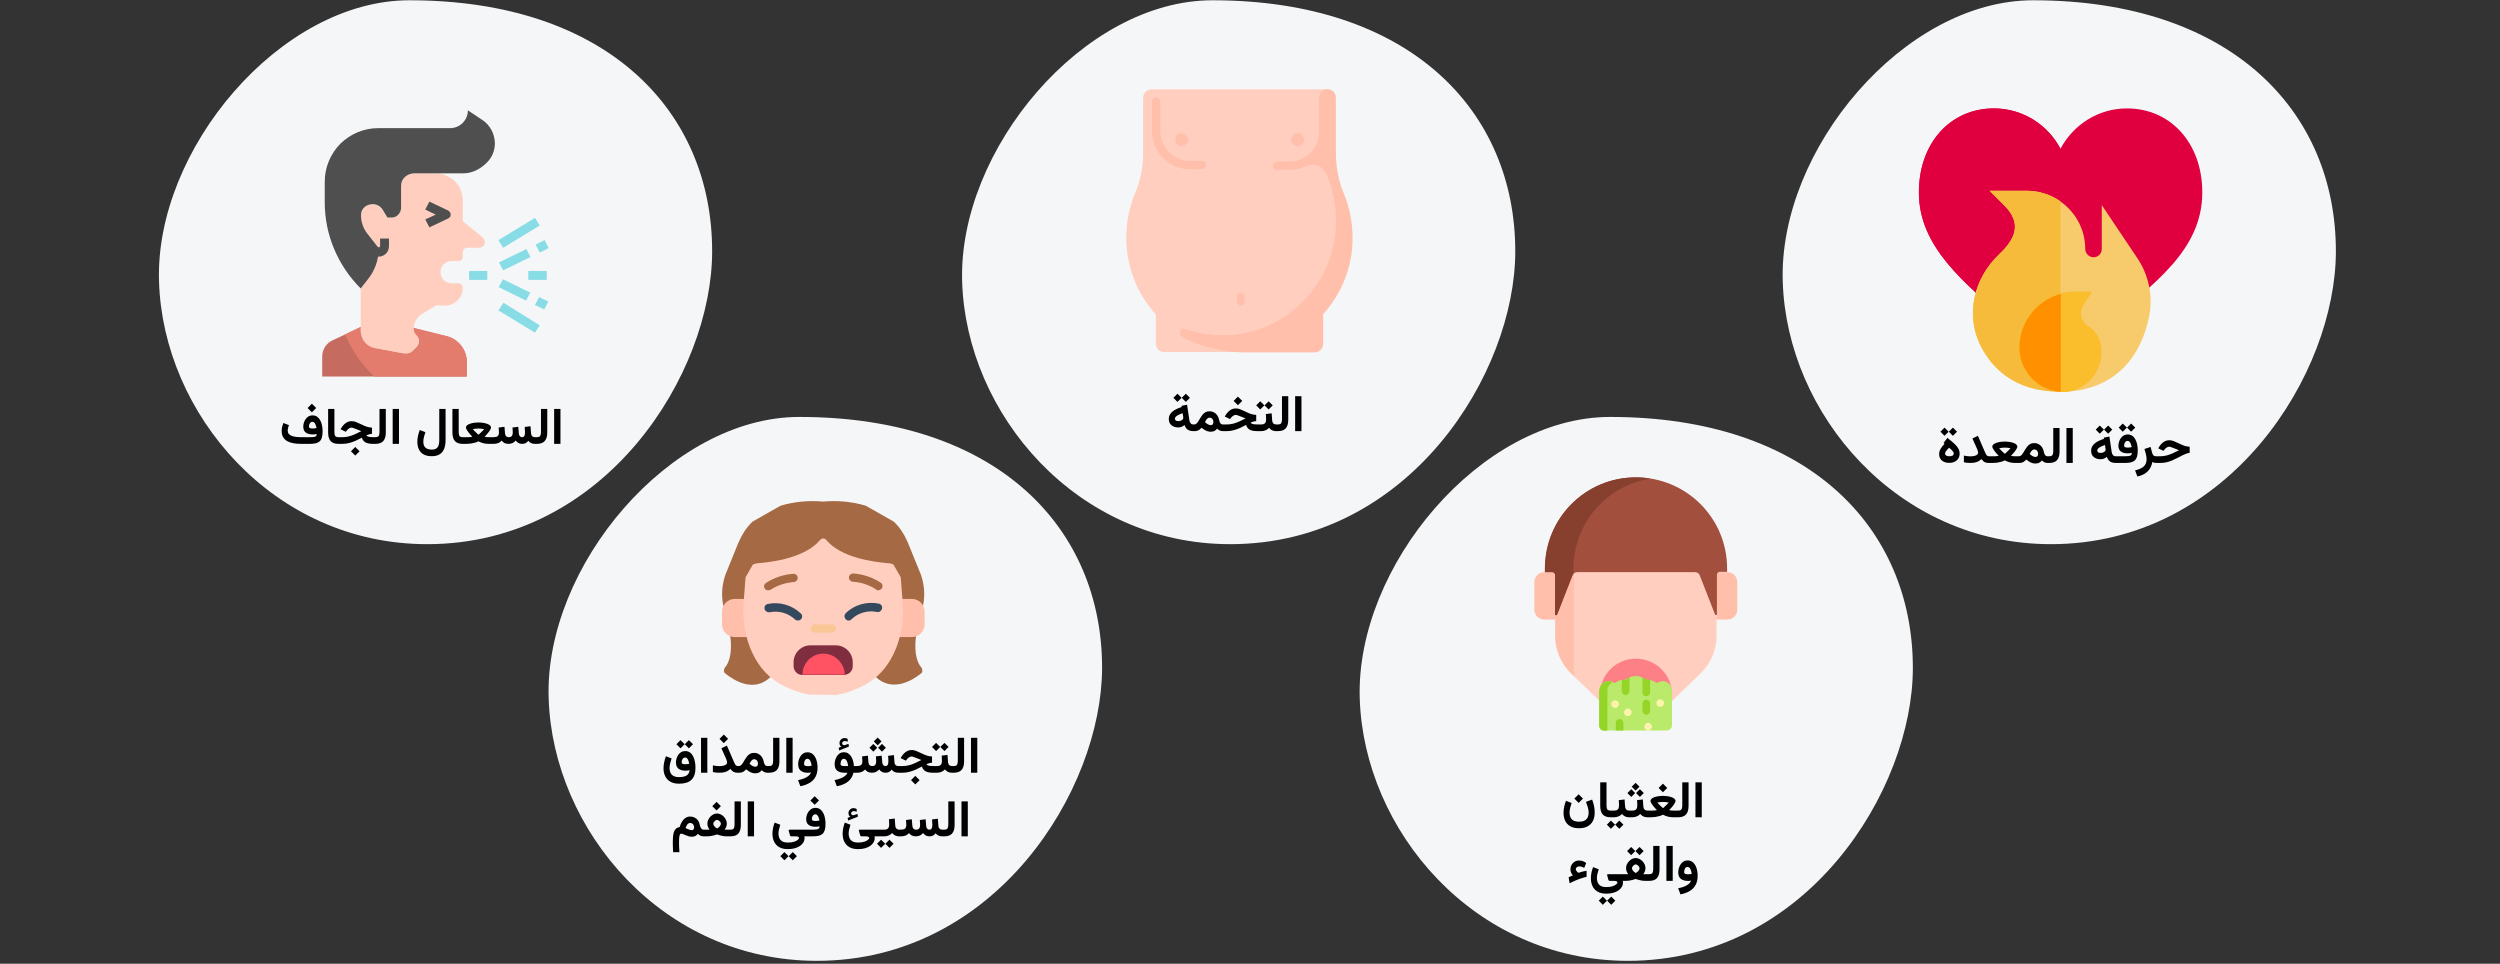
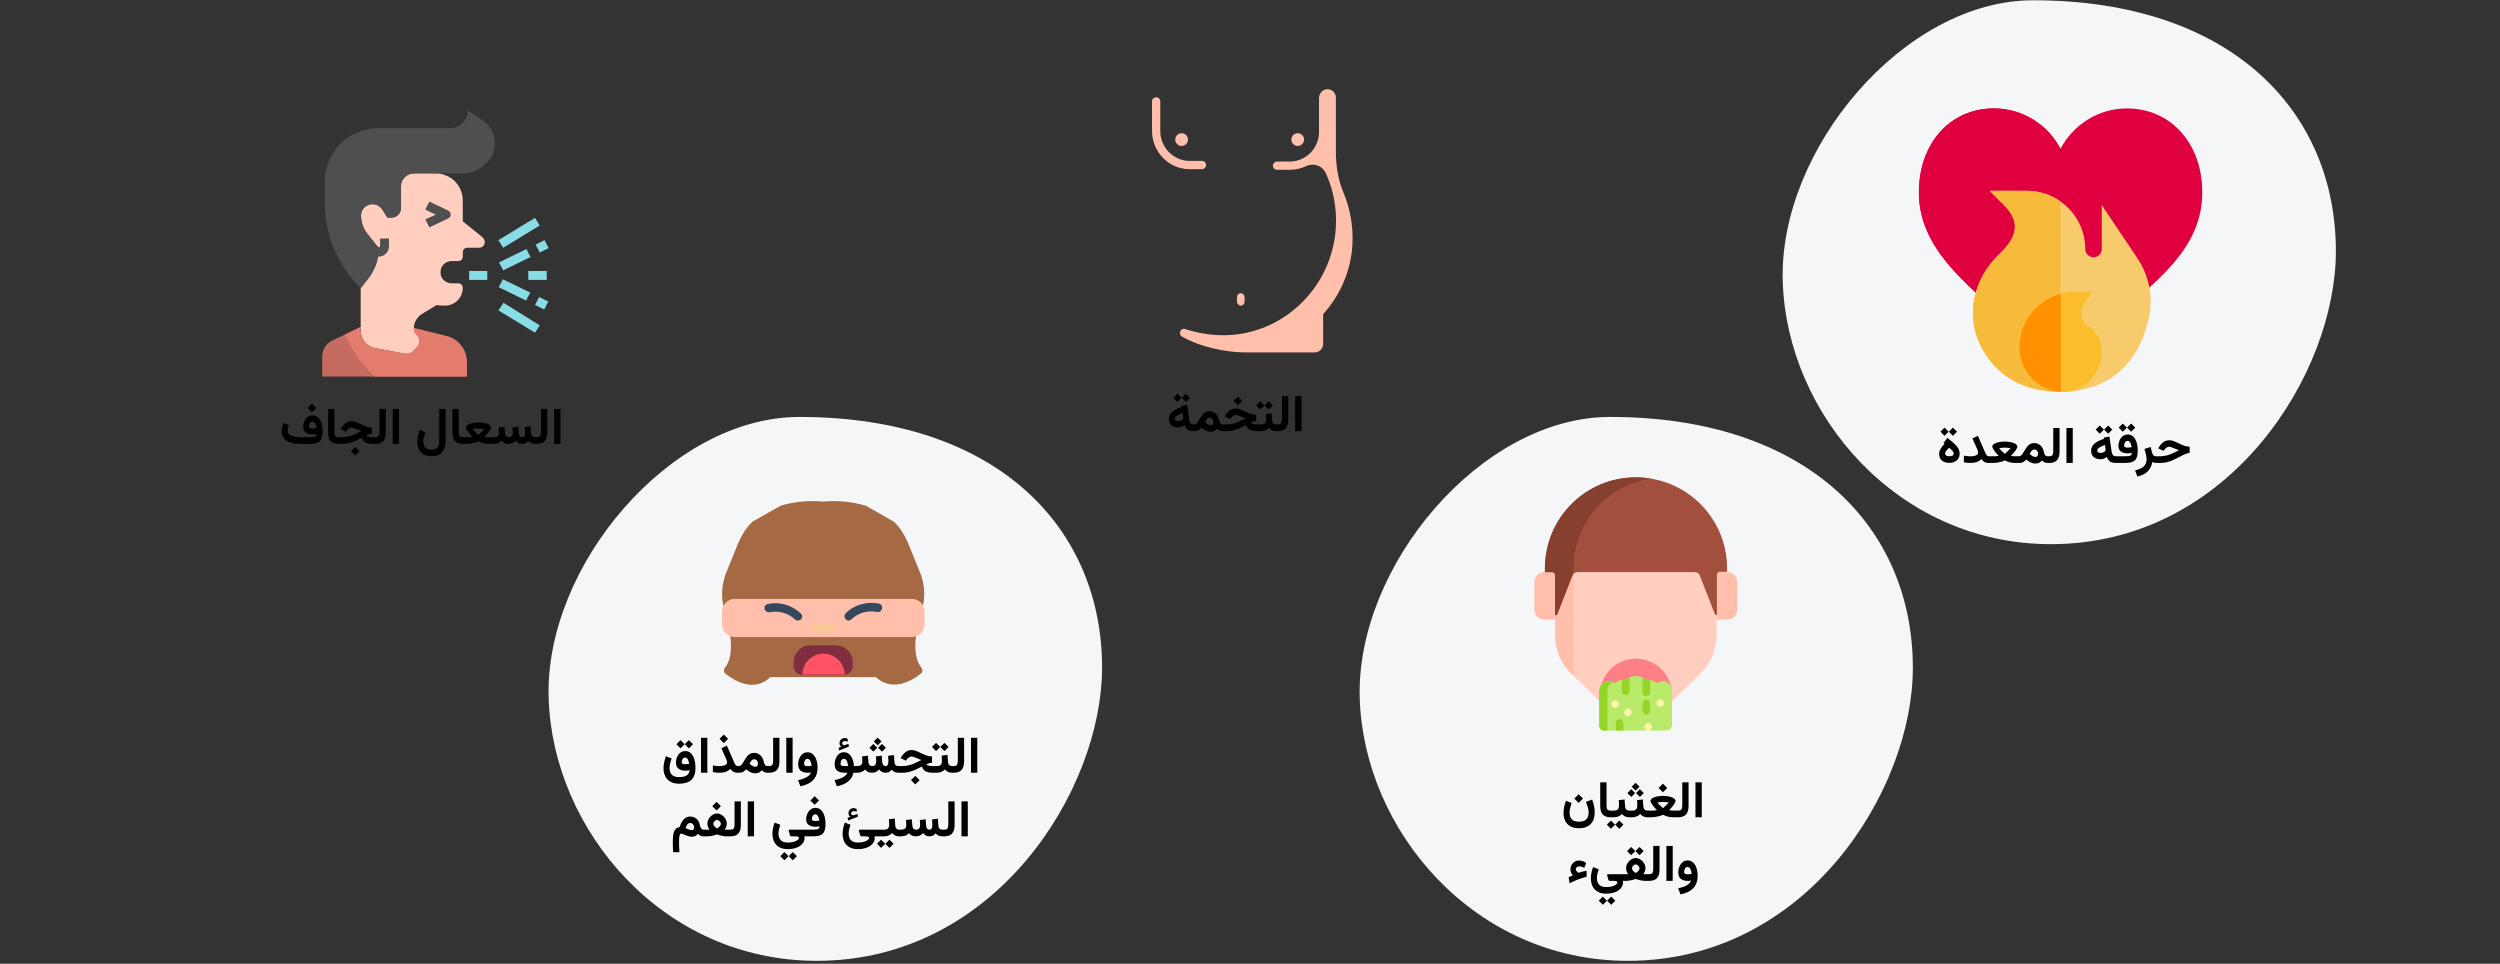
<svg xmlns="http://www.w3.org/2000/svg" width="786" height="303" viewBox="0 0 786 303" fill="none">
  <rect x="0" y="0" width="786" height="303" fill="#333333" stroke="none" />
  <g clip-path="url(#clip0_302_9407)">
    <path d="M644.8 171.086C596.4 171.086 561.8 130.086 560.5 88.586C559.1 47.086 598.6 0.086 639.2 0.086C701.4 0.086 734.4 34.886 734.4 78.986C734.4 117.286 701.1 171.086 644.8 171.086Z" fill="#F5F6F7" />
-     <path d="M386.8 171.086C338.4 171.086 303.8 130.086 302.5 88.586C301.2 47.086 340.6 0.086 381.2 0.086C443.4 0.086 476.4 34.886 476.4 78.986C476.4 117.286 443.1 171.086 386.8 171.086Z" fill="#F5F6F7" />
-     <path d="M354.1 74.686C354.1 69.686 355.1 64.986 356.9 60.686C358.6 56.686 359.4 52.386 359.4 48.086V30.786C359.4 29.286 360.6 28.086 362 28.086H417.6L418.4 30.786V48.086C418.4 52.386 419.2 56.686 420.9 60.686C422.7 64.986 423.7 69.686 423.7 74.686C423.7 83.986 420.2 92.486 414.4 98.886L391.1 110.686H366C364.5 110.686 363.4 109.486 363.4 107.986V98.886C357.6 92.486 354.1 83.986 354.1 74.686Z" fill="#FFCEBF" />
    <path d="M374 53.186H377.9C378.6 53.186 379.2 52.586 379.2 51.886C379.2 51.186 378.6 50.586 377.9 50.586H374C369 50.586 364.8 46.386 364.8 41.286V31.886C364.8 31.186 364.2 30.586 363.5 30.586C362.8 30.586 362.2 31.086 362.2 31.886V41.186C362.2 47.786 367.5 53.186 374 53.186Z" fill="#FFBFAB" />
    <path d="M390.1 96.085C390.8 96.085 391.3 95.486 391.3 94.785V93.486C391.3 92.785 390.8 92.186 390.1 92.186C389.4 92.186 388.9 92.785 388.9 93.486V94.785C388.9 95.486 389.5 96.085 390.1 96.085Z" fill="#FFBFAB" />
    <path d="M387.4 105.286C405 103.886 419.1 89.186 420 71.286C420.3 65.586 419.3 60.186 417.2 55.286C417.1 55.086 417.1 54.986 417 54.786C415.9 52.086 413.1 51.086 410.5 52.286C409 52.986 407.3 53.386 405.5 53.386H401.5C400.8 53.386 400.2 52.786 400.2 52.086C400.2 51.386 400.8 50.786 401.5 50.786H405.5C410.6 50.786 414.7 46.586 414.7 41.486V30.886C414.7 29.586 415.6 28.286 416.9 28.086C418.6 27.786 420 29.086 420 30.686V47.686C420 52.086 420.7 56.586 422.4 60.586C424.5 65.586 425.5 71.086 425.2 76.986C424.7 85.286 421.3 92.886 416 98.786V108.086C416 109.586 414.8 110.786 413.4 110.786H391C386 110.786 377.3 109.186 371.6 105.786C370.3 104.986 371.2 102.886 372.7 103.486C377.4 104.986 382.3 105.686 387.4 105.286Z" fill="#FFBFAB" />
    <path d="M408 45.887C406.895 45.887 406 44.991 406 43.887C406 42.782 406.895 41.887 408 41.887C409.104 41.887 410 42.782 410 43.887C410 44.991 409.104 45.887 408 45.887Z" fill="#FFBFAB" />
    <path d="M371.5 45.887C370.395 45.887 369.5 44.991 369.5 43.887C369.5 42.782 370.395 41.887 371.5 41.887C372.604 41.887 373.5 42.782 373.5 43.887C373.5 44.991 372.604 45.887 371.5 45.887Z" fill="#FFBFAB" />
-     <path d="M134.3 171.086C85.9 171.086 51.3 130.086 50 88.586C48.6 47.086 88.1 0.086 128.7 0.086C190.9 0.086 223.9 34.886 223.9 78.986C223.9 117.286 190.6 171.086 134.3 171.086Z" fill="#F5F6F7" />
    <path d="M113.5 102.785L104.4 107.085C102.5 107.985 101.3 109.985 101.3 112.085V118.385H146.7V113.785C146.7 109.985 144 106.585 140.3 105.685L129.7 103.085V103.285C129.7 103.985 130 104.785 130.5 105.285C131.6 106.385 131.6 108.185 130.5 109.185L129.3 110.385C128.6 110.985 127.7 111.285 126.8 111.185L117.3 109.485C114.6 108.985 112.6 106.685 112.7 103.985L113.5 102.785Z" fill="#C66B60" />
    <path d="M113.4 90.586V103.986C113.4 106.686 115.3 108.986 118 109.486L127.3 111.186C128.2 111.386 129.1 111.086 129.8 110.386L131 109.186C132.1 108.086 132.1 106.386 131 105.286C130.5 104.786 130.1 104.086 130.1 103.286C130.1 101.386 131.1 99.686 132.7 98.686L137.3 95.886H137.2C138.1 96.086 139 96.086 139.9 96.086C143 96.086 145.5 93.586 145.5 90.486C145.5 89.686 144.9 89.086 144.1 89.086H142C141.1 89.086 140.2 88.686 139.5 88.086C138.8 87.386 138.5 86.586 138.5 85.586V85.486C138.5 84.586 138.9 83.686 139.5 83.086C140.1 82.486 141 82.086 141.9 82.086H144.1C144.9 82.086 145.5 81.486 145.5 80.686V79.286C145.5 78.486 146.1 77.886 146.9 77.886H150.6C151.1 77.886 151.6 77.686 151.9 77.386C152.3 76.986 152.4 76.586 152.4 76.086C152.4 75.486 152.1 74.986 151.7 74.586L145.5 69.586V63.086C145.5 61.986 145.3 60.886 144.9 59.886C143.6 56.586 140.4 54.486 136.9 54.486H130.2C127.9 54.486 126 56.386 126 58.686V65.586C126 67.086 124.8 68.386 123.2 68.386H121.8L120.1 65.786C119.4 64.786 118.3 64.186 117.1 64.186C115.1 64.186 113.5 65.786 113.5 67.786C113.5 69.986 114.2 71.986 115.6 73.686L118.5 77.286C118.7 77.486 118.9 77.686 119.1 77.786V78.086C119.1 81.686 117.7 85.086 115.4 87.886L113.4 90.586Z" fill="#FFCEBF" />
    <path d="M113.4 90.686C106.2 83.486 102.1 73.785 102.1 63.685V57.086C102.1 52.586 103.9 48.386 107 45.185C110.2 42.086 114.4 40.285 118.9 40.285H141.5C144.6 40.285 147.1 37.785 147.1 34.685L151.6 37.685C154.1 39.285 155.5 42.086 155.6 44.986C155.6 47.285 154.7 49.586 153 51.185C151.1 53.086 148.5 54.486 145.8 54.486H130.4C128.1 54.486 126.1 56.086 126.1 58.386V65.385C126.1 66.885 124.8 68.385 123.3 68.385H121.8L120.2 65.785C119.5 64.785 118.4 64.186 117.2 64.186C115.2 64.186 113.5 65.585 113.5 67.585C113.5 69.785 114.2 71.885 115.6 73.585L118.5 77.285C118.7 77.486 118.8 77.686 119.1 77.785V77.986C119.1 81.585 117.9 85.085 115.6 87.885L113.4 90.686Z" fill="#4F4F4F" />
    <path d="M119.1 80.686C120 80.686 120.8 80.286 121.4 79.686C122 79.086 122.3 78.186 122.3 77.286V74.986H119.5V77.286C119.5 77.586 119.3 77.786 119 77.786L118.4 80.686H119.1Z" fill="#4F4F4F" />
    <path d="M135 71.485L140.9 68.685C141.4 68.485 141.7 67.985 141.7 67.485C141.7 66.985 141.4 66.485 140.9 66.185L135 63.385L133.7 65.885L137 67.485L133.7 68.985L135 71.485Z" fill="#4F4F4F" />
    <path d="M169.7 70.896L168.2 68.496L156.7 75.496L158.2 77.896L169.7 70.896Z" fill="#88DCE5" />
    <path d="M169.7 102.295L158.3 95.195L156.7 97.595L168.2 104.595L169.7 102.295Z" fill="#88DCE5" />
    <path d="M166.8 80.797L165.5 78.297L156.9 82.497L158.2 84.997L166.8 80.797Z" fill="#88DCE5" />
    <path d="M172.5 77.996L171.2 75.496L168.4 76.896L169.7 79.396L172.5 77.996Z" fill="#88DCE5" />
    <path d="M166.7 91.997L158.1 87.797L156.8 90.297L165.4 94.497L166.7 91.997Z" fill="#88DCE5" />
    <path d="M172.4 94.796L169.5 93.397L168.2 95.897L171.1 97.296L172.4 94.796Z" fill="#88DCE5" />
    <path d="M153.2 85.195H147.5V87.995H153.2V85.195Z" fill="#88DCE5" />
    <path d="M171.9 85.195H166.1V87.995H171.9V85.195Z" fill="#88DCE5" />
    <path d="M108.4 105.185L113.4 102.785V104.185C113.6 106.985 115.4 108.985 118 109.485L127.1 111.185C127.6 111.285 129.1 111.185 129.8 110.485L131 109.285C132.1 108.185 132.1 106.385 131 105.385C130.5 104.885 130.1 104.185 130.1 103.385V103.085L140.5 105.685C144.2 106.585 146.8 109.985 146.8 113.785V118.385H117.7C113.8 114.785 110.8 110.285 108.6 105.485L108.4 105.185Z" fill="#E47C6E" />
    <path d="M511.8 302.086C463.4 302.086 428.8 261.086 427.5 219.586C426.2 178.086 465.6 131.086 506.2 131.086C568.4 131.086 601.4 165.886 601.4 209.986C601.4 248.286 568.1 302.086 511.8 302.086Z" fill="#F5F6F7" />
    <path d="M539.7 177.285V199.785C539.7 204.285 537.9 208.585 534.7 211.685L525.8 220.285C522.7 223.285 518.6 224.985 514.3 224.985C510 224.985 505.9 223.285 502.8 220.285L493.9 211.685C490.7 208.585 488.9 204.285 488.9 199.785V177.285H539.7Z" fill="#FFCEBF" />
    <path d="M525.7 220.386C522.6 223.286 518.6 224.886 514.4 224.886C510.2 224.886 506.1 223.286 503.1 220.386V218.386C503 212.086 508.1 207.086 514.3 207.086C520.5 207.086 525.7 212.086 525.7 218.386C525.7 218.386 525.7 220.386 525.7 220.386Z" fill="#FC8086" />
    <path d="M494.8 177.285V209.485C494.8 210.585 494.9 211.685 495.1 212.785L494 211.685C490.8 208.585 489 204.285 489 199.785V177.285H494.8Z" fill="#FFBFAB" />
    <path d="M539.7 194.787H543.1C544.8 194.787 546.2 193.387 546.2 191.687V182.987C546.2 181.287 544.8 179.887 543.1 179.887H539.7V194.787Z" fill="#FFBFAB" />
    <path d="M488.9 194.787H485.5C483.8 194.787 482.4 193.387 482.4 191.687V182.987C482.4 181.287 483.8 179.887 485.5 179.887H488.9V194.787Z" fill="#FFBFAB" />
    <path d="M514.3 150.086C530.2 150.086 543 162.886 543 178.686V179.786H540.7C540.2 179.786 539.8 180.186 539.8 180.686V193.086C539.8 193.486 539.3 193.486 539.2 193.186L534.4 180.886C534.2 180.286 533.6 179.886 532.9 179.886H495.9C495.2 179.886 494.6 180.286 494.4 180.886L489.6 193.186C489.5 193.486 489 193.386 489 193.086V180.786C489 180.286 488.6 179.886 488.1 179.886H485.8V178.786C485.7 162.886 498.5 150.086 514.3 150.086Z" fill="#A34F3E" />
    <path d="M514.3 150.086C515.8 150.086 517.4 150.186 518.8 150.486C505.1 152.686 494.7 164.486 494.7 178.786V180.386C494.5 180.586 494.4 180.786 494.3 180.986L489.5 193.286C489.4 193.586 488.9 193.486 488.9 193.186V180.786C488.9 180.286 488.5 179.886 488 179.886H485.7V178.786C485.7 162.886 498.5 150.086 514.3 150.086Z" fill="#873F2E" />
    <path d="M502.871 217.149C502.871 215.549 504.071 214.149 505.671 214.149C506.271 214.149 506.771 214.249 507.171 214.549C507.471 214.749 507.871 214.749 508.171 214.449C508.771 214.049 509.471 213.749 510.271 213.749C510.371 213.749 510.571 213.749 510.671 213.749C510.971 213.749 511.171 213.649 511.371 213.549C512.171 212.949 513.171 212.549 514.271 212.549C515.371 212.549 516.371 212.949 517.171 213.549C517.371 213.749 517.671 213.849 517.871 213.749C517.971 213.749 518.171 213.749 518.271 213.749C519.071 213.749 519.771 214.049 520.371 214.449C520.671 214.649 521.071 214.749 521.371 214.549C521.871 214.349 522.371 214.149 522.871 214.149C524.471 214.249 525.671 215.549 525.671 217.149V228.049C525.671 228.949 524.971 229.649 524.071 229.649H504.471C503.571 229.649 502.871 228.949 502.871 228.049V217.149Z" fill="#B9EA6A" />
    <path d="M505.571 214.148C506.071 214.148 506.571 214.248 507.071 214.448C506.071 214.948 505.371 215.948 505.371 217.148V229.748H504.371C503.471 229.748 502.771 229.048 502.771 228.148V217.148C502.871 215.548 504.071 214.248 505.571 214.148Z" fill="#95D528" />
    <path d="M507.782 222.56C507.12 222.56 506.582 222.023 506.582 221.36C506.582 220.697 507.12 220.16 507.782 220.16C508.445 220.16 508.982 220.697 508.982 221.36C508.982 222.023 508.445 222.56 507.782 222.56Z" fill="#FDF3AC" />
    <path d="M518.183 229.66C517.52 229.66 516.983 229.123 516.983 228.46C516.983 227.797 517.52 227.26 518.183 227.26C518.846 227.26 519.383 227.797 519.383 228.46C519.383 229.123 518.846 229.66 518.183 229.66Z" fill="#FDF3AC" />
    <path d="M521.983 222.259C521.32 222.259 520.783 221.722 520.783 221.059C520.783 220.397 521.32 219.859 521.983 219.859C522.645 219.859 523.183 220.397 523.183 221.059C523.183 221.722 522.645 222.259 521.983 222.259Z" fill="#FDF3AC" />
    <path d="M511.782 225.16C511.12 225.16 510.582 224.623 510.582 223.96C510.582 223.297 511.12 222.76 511.782 222.76C512.445 222.76 512.982 223.297 512.982 223.96C512.982 224.623 512.445 225.16 511.782 225.16Z" fill="#FDF3AC" />
    <path d="M509.9 213.786V217.286C509.9 217.886 510.3 218.486 510.9 218.486C511.6 218.586 512.3 217.986 512.3 217.286V212.986C512 213.186 511.7 213.286 511.4 213.586C511.2 213.786 510.9 213.786 510.7 213.786C510.6 213.786 510.5 213.786 510.3 213.786C510.2 213.686 510 213.686 509.9 213.786Z" fill="#95D528" />
    <path d="M516.4 212.986V217.686C516.4 218.286 516.8 218.886 517.4 218.886C518.1 218.986 518.8 218.386 518.8 217.686V213.686C518.7 213.686 518.5 213.686 518.4 213.686C518.3 213.686 518.2 213.686 518 213.686C517.7 213.686 517.5 213.686 517.3 213.486C517 213.286 516.7 213.086 516.4 212.986Z" fill="#95D528" />
    <path d="M517.6 224.686C518.3 224.686 518.8 224.186 518.8 223.486V221.186C518.8 220.486 518.3 219.986 517.6 219.986C516.9 219.986 516.4 220.486 516.4 221.186V223.486C516.4 224.086 516.9 224.686 517.6 224.686Z" fill="#95D528" />
    <path d="M508 227.286V229.686H510.4V227.286C510.4 226.586 509.9 226.086 509.2 226.086C508.5 226.086 508 226.586 508 227.286Z" fill="#95D528" />
    <path d="M256.8 302.086C208.4 302.086 173.8 261.086 172.5 219.586C171.1 178.086 210.7 131.086 251.3 131.086C313.5 131.086 346.5 165.886 346.5 209.986C346.4 248.286 313.1 302.086 256.8 302.086Z" fill="#F5F6F7" />
    <path d="M242.2 212.897C237 217.897 230.7 213.897 228.1 211.797C227.8 211.597 227.6 211.297 227.6 210.897C227.6 210.497 227.7 210.197 227.9 209.897C230.7 206.697 229.6 200.097 229.6 200.097V199.797L227.4 190.397C226.7 187.097 227 183.797 228.1 180.597L232 170.997C232.1 170.697 232.3 170.397 232.4 170.097C233.4 167.797 234.8 165.697 236.6 163.997L245.4 158.997C249.8 157.697 254.3 157.297 258.8 157.697C263.3 157.297 267.9 157.697 272.2 158.997L281 163.997C282.8 165.697 284.2 167.797 285.2 170.097C285.3 170.397 285.5 170.697 285.6 170.997L289.5 180.597C290.6 183.697 290.9 187.097 290.2 190.397L288 199.797V200.097C288 200.097 286.9 206.697 289.7 209.897C289.9 210.197 290 210.497 290 210.897C290 211.297 289.8 211.597 289.5 211.797C287 213.797 280.7 217.797 275.4 212.897H242.2Z" fill="#A56A43" />
    <path d="M233.9 188.297H231C228.8 188.297 227 190.097 227 192.297V196.297C227 198.497 228.8 200.297 231 200.297H286.7C288.9 200.297 290.7 198.497 290.7 196.297V192.297C290.7 190.097 288.9 188.297 286.7 188.297H233.9Z" fill="#FFBFAB" />
-     <path d="M254.6 218.397C252.9 218.097 251.3 217.697 249.7 217.097C248.1 216.497 246.5 215.797 245 214.897C236.3 209.797 233 198.597 233.8 189.297C233.9 188.797 234.1 184.697 234.4 181.497L236.7 177.497C237.1 177.297 237.6 177.197 238.1 177.097C243.2 176.697 253.2 175.297 257.8 169.797C258.1 169.497 258.4 169.297 258.8 169.297C259.2 169.297 259.6 169.497 259.8 169.797C264.4 175.297 274.4 176.697 279.5 177.097C280 177.097 280.5 177.297 280.9 177.497L283.2 181.497C283.5 184.797 283.7 188.797 283.8 189.297C284.6 198.697 281.3 209.897 272.5 214.997C271 215.797 269.4 216.597 267.8 217.197C266.2 217.797 264.6 218.197 262.9 218.497L254.6 218.397C254.6 218.497 254.6 218.397 254.6 218.397Z" fill="#FFCEBF" />
    <path d="M276.1 185.597C276.7 185.597 277.2 185.197 277.4 184.697C277.6 184.097 277.4 183.497 276.9 183.197C274.3 181.497 271.3 180.497 268.2 180.297C267.5 180.297 266.9 180.897 266.9 181.597C266.9 182.297 267.5 182.897 268.2 182.897C270.8 183.097 273.3 183.897 275.4 185.297C275.6 185.597 275.9 185.597 276.1 185.597Z" fill="#A56A43" />
    <path d="M254.9 212.196H252.2C250.7 212.196 249.6 210.996 249.5 209.496V208.196C249.5 205.296 251.9 202.896 254.8 202.896H262.8C265.7 202.896 268.1 205.296 268.1 208.196V209.496C268.1 210.996 266.9 212.096 265.4 212.196H254.9Z" fill="#802D40" />
    <path d="M266.8 195.097C267.2 195.097 267.5 194.997 267.7 194.697C269.8 192.697 272.8 191.797 275.7 192.397C276.4 192.597 277.1 192.097 277.3 191.397C277.5 190.697 277.1 189.997 276.4 189.797C272.6 188.997 268.6 190.097 265.9 192.797C265.5 193.197 265.4 193.797 265.6 194.197C265.8 194.797 266.3 195.097 266.8 195.097Z" fill="#35495E" />
    <path d="M241.6 185.596C241.9 185.596 242.1 185.496 242.3 185.396C244.5 183.996 247 183.196 249.5 182.996C250.2 182.996 250.8 182.396 250.8 181.696C250.8 180.996 250.2 180.396 249.5 180.396C246.4 180.596 243.4 181.596 240.8 183.296C240.3 183.596 240.1 184.196 240.3 184.796C240.5 185.396 241 185.596 241.6 185.596Z" fill="#A56A43" />
    <path d="M250.9 195.098C251.4 195.098 251.9 194.798 252.1 194.298C252.3 193.798 252.2 193.198 251.8 192.898C249 190.198 245 189.098 241.3 189.898C240.6 190.098 240.2 190.798 240.4 191.498C240.6 192.198 241.3 192.598 242 192.498C244.9 191.898 247.9 192.798 250 194.798C250.2 194.998 250.6 195.098 250.9 195.098Z" fill="#35495E" />
    <path d="M256.2 198.897H261.5C262.2 198.897 262.8 198.297 262.8 197.597C262.8 196.897 262.2 196.297 261.5 196.297H256.2C255.5 196.297 254.9 196.897 254.9 197.597C254.9 198.297 255.5 198.897 256.2 198.897Z" fill="#F9C795" />
    <path d="M258.9 205.498C255.2 205.498 252.3 208.498 252.3 212.098H265.6C265.5 208.498 262.5 205.498 258.9 205.498Z" fill="#FF5364" />
    <path d="M626.9 34.086C636 34.086 643.9 39.286 647.8 46.786C651.8 39.286 659.6 34.086 668.7 34.086C682.5 34.086 692.4 45.086 692.4 60.486C692.4 78.586 677.3 89.186 661.9 102.086H647.8H632.8C617 88.686 603.3 77.386 603.3 60.486C603.3 45.086 613.1 34.086 626.9 34.086Z" fill="#E0003F" />
    <path d="M603.3 60.486C603.3 45.086 613.1 34.086 626.9 34.086C636 34.086 643.9 39.286 647.8 46.786V102.086H632.8C617 88.686 603.3 77.386 603.3 60.486Z" fill="#E0003F" />
    <path d="M628.5 79.986C631.9 76.786 633.5 73.986 633.5 71.286C633.5 69.086 632.4 66.786 630.1 64.486L625.6 59.986H637.2C641.1 59.986 644.7 61.186 647.7 63.286C652.5 66.586 655.6 72.086 655.6 78.286C655.6 79.686 656.8 80.886 658.2 80.886C659.7 80.886 660.8 79.686 660.8 78.286V64.486L672 81.186C675.7 86.686 677 93.486 675.6 99.886C672.4 114.786 662.5 123.186 647.7 123.186C632.8 123.186 625.8 115.086 622.6 108.486C618 99.086 620.4 87.686 628.5 79.986Z" fill="#F7CA6B" />
    <path d="M622.6 108.486C618 99.086 620.4 87.686 628.5 79.986C631.9 76.786 633.5 73.986 633.5 71.286C633.5 69.086 632.4 66.786 630 64.486L625.5 59.986H637.2C641.1 59.986 644.8 61.186 647.8 63.286V123.086C632.9 123.186 625.9 115.086 622.6 108.486Z" fill="#F7BB3C" />
    <path d="M647.8 92.285C649.2 91.885 650.7 91.686 652.2 91.686H657.8L655.1 95.785C654.4 96.885 654.1 98.285 654.4 99.585C654.7 100.786 655.4 101.886 656.5 102.486C659.3 104.186 660.7 106.986 660.7 110.786C660.7 117.586 655.2 123.286 648.5 123.286C648.2 123.286 648 123.186 647.7 123.186C640.5 122.786 634.7 116.586 634.7 109.186C634.9 100.986 640.4 94.186 647.8 92.285Z" fill="#FABE2C" />
    <path d="M634.9 109.287C634.9 101.187 640.4 94.387 647.9 92.387V123.187C640.6 122.787 634.9 116.587 634.9 109.287Z" fill="#FF9100" />
    <path d="M614.25 142.545C614.25 142.857 614.135 143.087 613.906 143.232C613.677 143.378 613.336 143.451 612.883 143.451C612.451 143.451 612.117 143.378 611.883 143.232C611.648 143.081 611.531 142.878 611.531 142.623C611.531 142.43 611.594 142.227 611.719 142.014C611.844 141.8 612.003 141.587 612.195 141.373C612.388 141.154 612.589 140.951 612.797 140.764C613.01 140.925 613.229 141.113 613.453 141.326C613.677 141.535 613.865 141.745 614.016 141.959C614.172 142.173 614.25 142.368 614.25 142.545ZM611.359 139.514C610.865 140.055 610.458 140.581 610.141 141.092C609.823 141.597 609.664 142.173 609.664 142.818C609.664 143.594 609.94 144.24 610.492 144.756C611.049 145.266 611.849 145.521 612.891 145.521C613.521 145.521 614.078 145.402 614.562 145.162C615.047 144.923 615.427 144.581 615.703 144.139C615.979 143.696 616.117 143.167 616.117 142.553C616.117 142.074 616.008 141.62 615.789 141.193C615.57 140.766 615.276 140.357 614.906 139.967C614.536 139.571 614.122 139.186 613.664 138.811C613.211 138.436 612.747 138.058 612.273 137.678L611.055 139.24L611.359 139.514ZM613.992 134.443L612.703 135.725L613.992 137.021L615.281 135.725L613.992 134.443ZM611.352 134.443L610.078 135.725L611.352 137.021L612.656 135.725L611.352 134.443ZM621.914 142.279C621.914 142.576 621.794 142.813 621.555 142.99C621.32 143.162 621.013 143.287 620.633 143.365C620.253 143.438 619.846 143.475 619.414 143.475C619.112 143.475 618.789 143.454 618.445 143.412C618.102 143.37 617.768 143.313 617.445 143.24V145.334C617.768 145.412 618.086 145.467 618.398 145.498C618.716 145.529 619.094 145.545 619.531 145.545C620.057 145.545 620.529 145.501 620.945 145.412C621.362 145.318 621.734 145.18 622.062 144.998C622.396 144.816 622.69 144.594 622.945 144.334C623.128 144.579 623.323 144.792 623.531 144.975C623.745 145.157 623.99 145.3 624.266 145.404C624.547 145.503 624.885 145.553 625.281 145.553H625.602V143.451H625.281C625.036 143.451 624.833 143.368 624.672 143.201C624.51 143.035 624.362 142.8 624.227 142.498C624.091 142.196 623.938 141.844 623.766 141.443L621.859 137.021L620.125 137.857L621.633 141.225C621.701 141.37 621.763 141.55 621.82 141.764C621.883 141.977 621.914 142.149 621.914 142.279ZM630.32 140.732C630.57 140.732 630.852 140.745 631.164 140.771C631.482 140.798 631.799 140.85 632.117 140.928C631.94 141.131 631.747 141.337 631.539 141.545C631.331 141.753 631.133 141.943 630.945 142.115C630.763 142.287 630.612 142.425 630.492 142.529C630.372 142.633 630.312 142.686 630.312 142.686C630.312 142.686 630.214 142.597 630.016 142.42C629.818 142.238 629.578 142.011 629.297 141.74C629.021 141.469 628.763 141.199 628.523 140.928C628.846 140.85 629.161 140.798 629.469 140.771C629.781 140.745 630.065 140.732 630.32 140.732ZM630.312 138.818C629.901 138.818 629.466 138.85 629.008 138.912C628.555 138.975 628.128 139.071 627.727 139.201C627.331 139.326 627.008 139.49 626.758 139.693C626.508 139.896 626.383 140.141 626.383 140.428C626.383 140.558 626.43 140.719 626.523 140.912C626.617 141.1 626.737 141.303 626.883 141.521C627.034 141.735 627.198 141.954 627.375 142.178C627.557 142.396 627.737 142.602 627.914 142.795C628.091 142.988 628.253 143.154 628.398 143.295C628.221 143.347 628.01 143.386 627.766 143.412C627.526 143.433 627.294 143.446 627.07 143.451C626.846 143.451 626.669 143.451 626.539 143.451H625.312V145.553H626.531C626.932 145.553 627.362 145.524 627.82 145.467C628.279 145.404 628.724 145.313 629.156 145.193C629.594 145.074 629.979 144.925 630.312 144.748C630.797 145.008 631.31 145.209 631.852 145.35C632.393 145.485 632.961 145.553 633.555 145.553H634.758V143.451H633.547C633.359 143.451 633.154 143.443 632.93 143.428C632.706 143.412 632.474 143.37 632.234 143.303C632.38 143.162 632.542 142.995 632.719 142.803C632.901 142.61 633.081 142.404 633.258 142.186C633.435 141.967 633.599 141.751 633.75 141.537C633.901 141.318 634.021 141.113 634.109 140.92C634.203 140.727 634.25 140.563 634.25 140.428C634.25 140.141 634.122 139.896 633.867 139.693C633.617 139.49 633.292 139.326 632.891 139.201C632.495 139.071 632.068 138.975 631.609 138.912C631.156 138.85 630.724 138.818 630.312 138.818ZM634.797 145.553C635.193 145.553 635.521 145.506 635.781 145.412C636.042 145.318 636.271 145.193 636.469 145.037C636.667 144.876 636.862 144.693 637.055 144.49C637.362 144.735 637.667 144.951 637.969 145.139C638.276 145.326 638.591 145.472 638.914 145.576C639.237 145.68 639.578 145.732 639.938 145.732C640.396 145.732 640.784 145.654 641.102 145.498C641.424 145.337 641.714 145.089 641.969 144.756C642.161 144.985 642.419 145.175 642.742 145.326C643.065 145.477 643.393 145.553 643.727 145.553H643.938V143.451H643.734C643.568 143.451 643.406 143.407 643.25 143.318C643.099 143.23 642.966 143.081 642.852 142.873C642.737 142.665 642.648 142.389 642.586 142.045C642.497 141.535 642.318 141.074 642.047 140.662C641.781 140.245 641.435 139.917 641.008 139.678C640.586 139.433 640.083 139.311 639.5 139.311C639.026 139.311 638.617 139.41 638.273 139.607C637.93 139.805 637.63 140.063 637.375 140.381C637.12 140.699 636.888 141.035 636.68 141.389C636.477 141.738 636.279 142.071 636.086 142.389C635.893 142.701 635.693 142.956 635.484 143.154C635.276 143.352 635.034 143.451 634.758 143.451H634.477L634.469 145.553H634.797ZM639.562 141.311C639.943 141.311 640.242 141.443 640.461 141.709C640.68 141.969 640.789 142.285 640.789 142.654C640.789 142.936 640.721 143.175 640.586 143.373C640.456 143.571 640.242 143.67 639.945 143.67C639.826 143.67 639.688 143.649 639.531 143.607C639.38 143.566 639.214 143.495 639.031 143.396C638.896 143.324 638.753 143.23 638.602 143.115C638.451 143.001 638.294 142.868 638.133 142.717C638.227 142.514 638.341 142.305 638.477 142.092C638.617 141.873 638.776 141.688 638.953 141.537C639.135 141.386 639.339 141.311 639.562 141.311ZM643.641 143.451V145.553H644.219C645.38 145.553 646.221 145.253 646.742 144.654C647.263 144.055 647.523 143.17 647.523 141.998V134.561H645.547V141.85C645.547 142.37 645.466 142.769 645.305 143.045C645.148 143.316 644.789 143.451 644.227 143.451H643.641ZM651.672 134.561H649.688V145.545H651.672V134.561ZM662.805 133.787L661.516 135.068L662.805 136.365L664.094 135.068L662.805 133.787ZM660.164 133.787L658.891 135.068L660.164 136.365L661.469 135.068L660.164 133.787ZM665.18 145.553H665.438V143.451H665.211C664.82 143.451 664.521 143.326 664.312 143.076C664.104 142.821 663.977 142.535 663.93 142.217L663.195 137.24L661.43 137.6L661.484 137.975C660.943 138.141 660.427 138.339 659.938 138.568C659.453 138.792 659.023 139.055 658.648 139.357C658.279 139.66 657.984 140.003 657.766 140.389C657.552 140.774 657.445 141.209 657.445 141.693C657.445 142.574 657.727 143.243 658.289 143.701C658.852 144.16 659.555 144.389 660.398 144.389C660.779 144.389 661.128 144.329 661.445 144.209C661.763 144.084 662.081 143.894 662.398 143.639C662.529 144.061 662.716 144.415 662.961 144.701C663.206 144.982 663.513 145.196 663.883 145.342C664.253 145.482 664.685 145.553 665.18 145.553ZM662 141.326C662 141.566 661.917 141.766 661.75 141.928C661.589 142.089 661.383 142.209 661.133 142.287C660.883 142.365 660.63 142.404 660.375 142.404C660.073 142.404 659.828 142.337 659.641 142.201C659.458 142.061 659.367 141.868 659.367 141.623C659.367 141.451 659.432 141.285 659.562 141.123C659.693 140.962 659.87 140.811 660.094 140.67C660.323 140.524 660.583 140.389 660.875 140.264C661.167 140.133 661.471 140.014 661.789 139.904L661.938 140.811C661.958 140.904 661.974 140.995 661.984 141.084C661.995 141.173 662 141.253 662 141.326ZM670.031 133.154L668.742 134.436L670.031 135.732L671.32 134.436L670.031 133.154ZM667.391 133.154L666.117 134.436L667.391 135.732L668.695 134.436L667.391 133.154ZM668.953 140.725C668.63 140.725 668.362 140.686 668.148 140.607C667.935 140.524 667.828 140.337 667.828 140.045C667.828 139.837 667.867 139.623 667.945 139.404C668.023 139.186 668.143 139.001 668.305 138.85C668.466 138.693 668.664 138.615 668.898 138.615C669.102 138.615 669.276 138.678 669.422 138.803C669.568 138.928 669.693 139.089 669.797 139.287C669.901 139.485 669.984 139.699 670.047 139.928C670.115 140.157 670.164 140.373 670.195 140.576C669.992 140.623 669.786 140.66 669.578 140.686C669.37 140.712 669.161 140.725 668.953 140.725ZM668.109 143.451H665.156V145.553H668.016C668.729 145.553 669.344 145.498 669.859 145.389C670.375 145.279 670.797 145.084 671.125 144.803C671.458 144.516 671.706 144.118 671.867 143.607C672.029 143.092 672.109 142.433 672.109 141.631C672.109 141.016 672.052 140.41 671.938 139.811C671.823 139.212 671.638 138.67 671.383 138.186C671.133 137.701 670.805 137.316 670.398 137.029C669.997 136.738 669.503 136.592 668.914 136.592C668.466 136.592 668.062 136.696 667.703 136.904C667.349 137.113 667.047 137.391 666.797 137.74C666.547 138.084 666.357 138.464 666.227 138.881C666.096 139.298 666.031 139.714 666.031 140.131C666.031 140.969 666.292 141.579 666.812 141.959C667.333 142.339 668.049 142.529 668.961 142.529C669.185 142.529 669.406 142.519 669.625 142.498C669.844 142.472 670.052 142.436 670.25 142.389C670.25 142.706 670.167 142.941 670 143.092C669.839 143.238 669.602 143.334 669.289 143.381C668.977 143.428 668.583 143.451 668.109 143.451ZM677.906 145.553H678.117V143.451H677.82C677.471 143.451 677.203 143.344 677.016 143.131C676.833 142.912 676.695 142.623 676.602 142.264L676.148 140.521L674.211 141.162C674.383 141.667 674.536 142.206 674.672 142.779C674.812 143.352 674.883 143.873 674.883 144.342C674.883 145.035 674.742 145.613 674.461 146.076C674.18 146.54 673.768 146.912 673.227 147.193C672.69 147.48 672.036 147.709 671.266 147.881L671.984 149.803C672.901 149.62 673.685 149.318 674.336 148.896C674.992 148.48 675.516 147.962 675.906 147.342C676.297 146.722 676.555 146.024 676.68 145.248C676.82 145.337 676.997 145.41 677.211 145.467C677.424 145.524 677.656 145.553 677.906 145.553ZM677.828 143.451V145.553H679.117C679.878 145.553 680.576 145.477 681.211 145.326C681.852 145.175 682.477 144.964 683.086 144.693C683.701 144.423 684.341 144.11 685.008 143.756C685.503 143.49 685.94 143.264 686.32 143.076C686.701 142.889 687.057 142.738 687.391 142.623C687.724 142.503 688.07 142.42 688.43 142.373V140.443C688.128 140.428 687.846 140.399 687.586 140.357C687.326 140.311 687.057 140.243 686.781 140.154C686.51 140.061 686.203 139.941 685.859 139.795C685.516 139.644 685.112 139.454 684.648 139.225C684.216 139.011 683.786 138.824 683.359 138.662C682.938 138.495 682.495 138.412 682.031 138.412C681.354 138.412 680.745 138.605 680.203 138.99C679.661 139.376 679.211 139.865 678.852 140.459L678.547 140.951L680.188 141.756L680.562 141.287C680.719 141.084 680.927 140.894 681.188 140.717C681.453 140.535 681.732 140.443 682.023 140.443C682.086 140.443 682.167 140.456 682.266 140.482C682.37 140.508 682.492 140.548 682.633 140.6C682.779 140.646 682.943 140.706 683.125 140.779C683.302 140.842 683.505 140.92 683.734 141.014C683.969 141.102 684.203 141.193 684.438 141.287C684.677 141.381 684.893 141.469 685.086 141.553C684.336 141.938 683.641 142.274 683 142.561C682.365 142.842 681.737 143.061 681.117 143.217C680.503 143.373 679.844 143.451 679.141 143.451H677.828Z" fill="black" />
    <path d="M496.331 249.723L494.979 251.074L496.331 252.426L497.682 251.074L496.331 249.723ZM496.432 258.332C495.677 258.332 495.083 258.204 494.651 257.949C494.219 257.694 493.912 257.353 493.729 256.926C493.552 256.499 493.464 256.027 493.464 255.512C493.464 255.053 493.526 254.564 493.651 254.043C493.776 253.517 493.93 252.988 494.112 252.457L492.339 251.77C492.094 252.405 491.904 253.048 491.768 253.699C491.638 254.345 491.573 254.973 491.573 255.582C491.573 256.488 491.742 257.306 492.081 258.035C492.425 258.764 492.953 259.34 493.667 259.762C494.385 260.189 495.307 260.402 496.432 260.402C497.521 260.402 498.43 260.199 499.159 259.793C499.893 259.392 500.445 258.822 500.815 258.082C501.185 257.348 501.37 256.478 501.37 255.473C501.37 254.811 501.307 254.155 501.182 253.504C501.063 252.848 500.857 252.139 500.565 251.379L498.628 252.113C498.836 252.624 499.029 253.178 499.206 253.777C499.383 254.376 499.471 254.962 499.471 255.535C499.471 256.056 499.378 256.527 499.19 256.949C499.008 257.371 498.695 257.707 498.253 257.957C497.81 258.207 497.203 258.332 496.432 258.332ZM503.112 245.957V253.387C503.112 254.585 503.375 255.478 503.901 256.066C504.432 256.655 505.263 256.949 506.393 256.949H506.581V254.848H506.393C505.878 254.848 505.531 254.728 505.354 254.488C505.177 254.243 505.089 253.827 505.089 253.238V245.957H503.112ZM506.268 254.848V256.949H506.893V254.848H506.268ZM509.112 257.996L507.823 259.277L509.112 260.574L510.401 259.277L509.112 257.996ZM506.471 257.996L505.198 259.277L506.471 260.574L507.776 259.277L506.471 257.996ZM508.94 251.566C508.966 251.832 508.984 252.105 508.995 252.387C509.01 252.663 509.018 252.947 509.018 253.238C509.018 253.78 508.904 254.184 508.675 254.449C508.445 254.715 508.037 254.848 507.448 254.848H506.706V256.949H507.448C507.943 256.949 508.409 256.858 508.846 256.676C509.289 256.493 509.664 256.236 509.971 255.902C510.128 256.111 510.313 256.293 510.526 256.449C510.74 256.605 510.987 256.728 511.268 256.816C511.55 256.905 511.867 256.949 512.221 256.949H512.393V254.848H512.237C511.945 254.848 511.706 254.793 511.518 254.684C511.331 254.574 511.188 254.418 511.089 254.215C510.995 254.012 510.94 253.775 510.925 253.504L510.768 251.348L508.94 251.566ZM512.089 254.848V256.949H512.659V254.848H512.089ZM514.229 246.121L513.01 247.34L514.229 248.559L515.448 247.34L514.229 246.121ZM515.589 248.113L514.37 249.332L515.589 250.551L516.807 249.332L515.589 248.113ZM512.87 248.113L511.651 249.332L512.87 250.551L514.089 249.332L512.87 248.113ZM514.682 251.566C514.708 251.832 514.727 252.105 514.737 252.387C514.753 252.663 514.76 252.947 514.76 253.238C514.76 253.78 514.646 254.184 514.417 254.449C514.188 254.715 513.779 254.848 513.19 254.848H512.448V256.949H513.19C513.685 256.949 514.151 256.858 514.589 256.676C515.031 256.493 515.406 256.236 515.714 255.902C515.87 256.111 516.055 256.293 516.268 256.449C516.482 256.605 516.729 256.728 517.01 256.816C517.292 256.905 517.609 256.949 517.964 256.949H518.135V254.848H517.979C517.688 254.848 517.448 254.793 517.26 254.684C517.073 254.574 516.93 254.418 516.831 254.215C516.737 254.012 516.682 253.775 516.667 253.504L516.51 251.348L514.682 251.566ZM522.823 246.379L521.471 247.73L522.823 249.082L524.175 247.73L522.823 246.379ZM522.854 252.129C523.104 252.129 523.385 252.142 523.698 252.168C524.016 252.194 524.333 252.246 524.651 252.324C524.474 252.527 524.281 252.733 524.073 252.941C523.865 253.15 523.667 253.34 523.479 253.512C523.297 253.684 523.146 253.822 523.026 253.926C522.906 254.03 522.846 254.082 522.846 254.082C522.846 254.082 522.747 253.993 522.55 253.816C522.352 253.634 522.112 253.408 521.831 253.137C521.555 252.866 521.297 252.595 521.057 252.324C521.38 252.246 521.695 252.194 522.003 252.168C522.315 252.142 522.599 252.129 522.854 252.129ZM522.846 250.215C522.435 250.215 522 250.246 521.542 250.309C521.089 250.371 520.662 250.467 520.26 250.598C519.865 250.723 519.542 250.887 519.292 251.09C519.042 251.293 518.917 251.538 518.917 251.824C518.917 251.954 518.964 252.116 519.057 252.309C519.151 252.496 519.271 252.699 519.417 252.918C519.568 253.132 519.732 253.35 519.909 253.574C520.091 253.793 520.271 253.999 520.448 254.191C520.625 254.384 520.787 254.551 520.932 254.691C520.755 254.743 520.544 254.783 520.3 254.809C520.06 254.829 519.828 254.842 519.604 254.848C519.38 254.848 519.203 254.848 519.073 254.848H517.846V256.949H519.065C519.466 256.949 519.896 256.921 520.354 256.863C520.813 256.801 521.258 256.71 521.69 256.59C522.128 256.47 522.513 256.322 522.846 256.145C523.331 256.405 523.844 256.605 524.385 256.746C524.927 256.882 525.495 256.949 526.089 256.949H527.292V254.848H526.081C525.893 254.848 525.688 254.84 525.464 254.824C525.24 254.809 525.008 254.767 524.768 254.699C524.914 254.559 525.076 254.392 525.253 254.199C525.435 254.007 525.615 253.801 525.792 253.582C525.969 253.363 526.133 253.147 526.284 252.934C526.435 252.715 526.555 252.509 526.643 252.316C526.737 252.124 526.784 251.96 526.784 251.824C526.784 251.538 526.656 251.293 526.401 251.09C526.151 250.887 525.826 250.723 525.425 250.598C525.029 250.467 524.602 250.371 524.143 250.309C523.69 250.246 523.258 250.215 522.846 250.215ZM527.003 254.848V256.949H527.581C528.742 256.949 529.583 256.65 530.104 256.051C530.625 255.452 530.885 254.566 530.885 253.395V245.957H528.909V253.246C528.909 253.767 528.828 254.165 528.667 254.441C528.51 254.712 528.151 254.848 527.589 254.848H527.003ZM535.034 245.957H533.05V256.941H535.034V245.957ZM495.425 273.238C495.425 273.004 495.539 272.806 495.768 272.645C495.997 272.478 496.242 272.395 496.503 272.395C496.774 272.395 497.042 272.439 497.307 272.527C497.578 272.616 497.839 272.723 498.089 272.848L498.698 271.324C498.359 271.079 498.016 270.889 497.667 270.754C497.323 270.618 496.901 270.551 496.401 270.551C495.891 270.551 495.435 270.676 495.034 270.926C494.633 271.176 494.318 271.509 494.089 271.926C493.859 272.342 493.745 272.798 493.745 273.293C493.745 273.658 493.81 274.001 493.94 274.324C494.07 274.647 494.263 274.941 494.518 275.207C494.279 275.311 494.047 275.413 493.823 275.512C493.604 275.611 493.388 275.717 493.175 275.832L493.487 277.707C494.477 277.186 495.425 276.759 496.331 276.426C497.242 276.087 498.073 275.835 498.823 275.668V273.777C498.516 273.829 498.237 273.882 497.987 273.934C497.742 273.986 497.484 274.048 497.214 274.121C496.948 274.189 496.633 274.285 496.268 274.41C496.029 274.264 495.828 274.079 495.667 273.855C495.505 273.632 495.425 273.426 495.425 273.238ZM505.034 280.965C505.872 280.965 506.617 280.868 507.268 280.676C507.919 280.488 508.469 280.23 508.917 279.902C509.365 279.574 509.703 279.199 509.932 278.777C510.162 278.361 510.276 277.926 510.276 277.473C510.276 277.384 510.271 277.303 510.26 277.23C510.25 277.158 510.224 277.064 510.182 276.949V274.855H505.557C505.401 274.855 505.31 274.889 505.284 274.957C505.258 275.02 505.266 275.116 505.307 275.246L505.612 276.371C505.664 276.548 505.716 276.689 505.768 276.793C505.826 276.897 505.953 276.949 506.151 276.949H507.362C507.763 276.949 508.055 276.988 508.237 277.066C508.425 277.15 508.518 277.288 508.518 277.48C508.518 277.621 508.399 277.803 508.159 278.027C507.919 278.251 507.542 278.452 507.026 278.629C506.516 278.806 505.852 278.895 505.034 278.895C504.279 278.895 503.685 278.767 503.253 278.512C502.82 278.257 502.513 277.915 502.331 277.488C502.154 277.061 502.065 276.592 502.065 276.082C502.065 275.707 502.112 275.288 502.206 274.824C502.305 274.361 502.448 273.853 502.635 273.301L500.862 272.621C500.617 273.272 500.44 273.895 500.331 274.488C500.227 275.077 500.175 275.629 500.175 276.145C500.175 277.056 500.344 277.874 500.682 278.598C501.026 279.327 501.555 279.902 502.268 280.324C502.987 280.751 503.909 280.965 505.034 280.965ZM506.565 281.895L505.276 283.176L506.565 284.473L507.854 283.176L506.565 281.895ZM503.925 281.895L502.651 283.176L503.925 284.473L505.229 283.176L503.925 281.895ZM515.471 266.293L514.182 267.574L515.471 268.871L516.76 267.574L515.471 266.293ZM512.831 266.293L511.557 267.574L512.831 268.871L514.135 267.574L512.831 266.293ZM514.26 271.777C514.427 271.777 514.602 271.84 514.784 271.965C514.971 272.09 515.133 272.243 515.268 272.426C515.404 272.603 515.471 272.777 515.471 272.949C515.471 273.158 515.409 273.363 515.284 273.566C515.164 273.764 515.01 273.944 514.823 274.105C514.641 274.262 514.458 274.387 514.276 274.48C514.12 274.397 513.948 274.275 513.76 274.113C513.578 273.952 513.422 273.772 513.292 273.574C513.162 273.371 513.096 273.168 513.096 272.965C513.096 272.793 513.159 272.616 513.284 272.434C513.414 272.251 513.57 272.098 513.753 271.973C513.935 271.842 514.104 271.777 514.26 271.777ZM517.339 272.949C517.339 272.543 517.253 272.152 517.081 271.777C516.909 271.397 516.677 271.056 516.385 270.754C516.094 270.452 515.763 270.212 515.393 270.035C515.024 269.853 514.643 269.762 514.253 269.762C513.872 269.762 513.5 269.853 513.135 270.035C512.776 270.212 512.453 270.454 512.167 270.762C511.88 271.064 511.651 271.402 511.479 271.777C511.313 272.152 511.229 272.538 511.229 272.934C511.229 273.163 511.253 273.384 511.3 273.598C511.352 273.811 511.427 274.02 511.526 274.223C511.63 274.426 511.755 274.629 511.901 274.832C511.781 274.837 511.672 274.842 511.573 274.848C511.479 274.848 511.388 274.848 511.3 274.848C511.216 274.848 511.128 274.848 511.034 274.848H509.901V276.949H511.245C511.531 276.949 511.844 276.923 512.182 276.871C512.526 276.819 512.875 276.749 513.229 276.66C513.583 276.566 513.925 276.462 514.253 276.348C514.576 276.457 514.909 276.559 515.253 276.652C515.596 276.741 515.932 276.814 516.26 276.871C516.589 276.923 516.888 276.949 517.159 276.949H518.151V274.848H517.409C517.341 274.848 517.268 274.848 517.19 274.848C517.112 274.848 517.029 274.848 516.94 274.848C516.852 274.848 516.755 274.845 516.651 274.84C516.802 274.637 516.927 274.436 517.026 274.238C517.13 274.035 517.208 273.829 517.26 273.621C517.313 273.408 517.339 273.184 517.339 272.949ZM517.87 274.848V276.949H518.448C519.609 276.949 520.451 276.65 520.971 276.051C521.492 275.452 521.753 274.566 521.753 273.395V265.957H519.776V273.246C519.776 273.767 519.695 274.165 519.534 274.441C519.378 274.712 519.018 274.848 518.456 274.848H517.87ZM525.901 265.957H523.917V276.941H525.901V265.957ZM533.745 275.293C533.745 274.704 533.682 274.129 533.557 273.566C533.438 272.999 533.25 272.486 532.995 272.027C532.74 271.564 532.409 271.197 532.003 270.926C531.602 270.655 531.117 270.52 530.55 270.52C530.07 270.52 529.649 270.634 529.284 270.863C528.919 271.087 528.617 271.384 528.378 271.754C528.138 272.118 527.956 272.52 527.831 272.957C527.706 273.389 527.643 273.814 527.643 274.23C527.643 275.194 527.919 275.892 528.471 276.324C529.029 276.751 529.794 276.965 530.768 276.965C530.899 276.965 531.044 276.954 531.206 276.934C531.372 276.908 531.529 276.879 531.675 276.848C531.555 277.238 531.313 277.59 530.948 277.902C530.589 278.22 530.125 278.491 529.557 278.715C528.995 278.944 528.349 279.129 527.62 279.27L528.331 281.191C529.451 280.978 530.414 280.632 531.221 280.152C532.034 279.678 532.656 279.043 533.089 278.246C533.526 277.454 533.745 276.47 533.745 275.293ZM530.753 274.879C530.378 274.879 530.073 274.832 529.839 274.738C529.609 274.645 529.495 274.449 529.495 274.152C529.495 273.97 529.524 273.757 529.581 273.512C529.643 273.262 529.75 273.043 529.901 272.855C530.057 272.663 530.268 272.566 530.534 272.566C530.763 272.566 530.956 272.634 531.112 272.77C531.268 272.9 531.399 273.074 531.503 273.293C531.607 273.507 531.69 273.741 531.753 273.996C531.815 274.251 531.857 274.499 531.878 274.738C531.737 274.775 531.568 274.809 531.37 274.84C531.177 274.866 530.971 274.879 530.753 274.879Z" fill="black" />
    <path d="M372.827 123.787L371.538 125.068L372.827 126.365L374.116 125.068L372.827 123.787ZM370.186 123.787L368.913 125.068L370.186 126.365L371.491 125.068L370.186 123.787ZM375.202 135.553H375.459V133.451H375.233C374.842 133.451 374.543 133.326 374.334 133.076C374.126 132.821 373.999 132.535 373.952 132.217L373.217 127.24L371.452 127.6L371.506 127.975C370.965 128.141 370.449 128.339 369.959 128.568C369.475 128.792 369.045 129.055 368.67 129.357C368.301 129.66 368.006 130.003 367.788 130.389C367.574 130.774 367.467 131.209 367.467 131.693C367.467 132.574 367.749 133.243 368.311 133.701C368.874 134.16 369.577 134.389 370.42 134.389C370.801 134.389 371.15 134.329 371.467 134.209C371.785 134.084 372.103 133.894 372.42 133.639C372.551 134.061 372.738 134.415 372.983 134.701C373.228 134.982 373.535 135.196 373.905 135.342C374.275 135.482 374.707 135.553 375.202 135.553ZM372.022 131.326C372.022 131.566 371.939 131.766 371.772 131.928C371.611 132.089 371.405 132.209 371.155 132.287C370.905 132.365 370.652 132.404 370.397 132.404C370.095 132.404 369.85 132.337 369.663 132.201C369.48 132.061 369.389 131.868 369.389 131.623C369.389 131.451 369.454 131.285 369.584 131.123C369.715 130.962 369.892 130.811 370.116 130.67C370.345 130.524 370.605 130.389 370.897 130.264C371.189 130.133 371.493 130.014 371.811 129.904L371.959 130.811C371.98 130.904 371.996 130.995 372.006 131.084C372.017 131.173 372.022 131.253 372.022 131.326ZM375.506 135.553C375.902 135.553 376.23 135.506 376.491 135.412C376.751 135.318 376.98 135.193 377.178 135.037C377.376 134.876 377.571 134.693 377.764 134.49C378.071 134.735 378.376 134.951 378.678 135.139C378.986 135.326 379.301 135.472 379.624 135.576C379.946 135.68 380.288 135.732 380.647 135.732C381.105 135.732 381.493 135.654 381.811 135.498C382.134 135.337 382.423 135.089 382.678 134.756C382.871 134.985 383.129 135.175 383.452 135.326C383.775 135.477 384.103 135.553 384.436 135.553H384.647V133.451H384.444C384.277 133.451 384.116 133.407 383.959 133.318C383.808 133.23 383.676 133.081 383.561 132.873C383.446 132.665 383.358 132.389 383.295 132.045C383.207 131.535 383.027 131.074 382.756 130.662C382.491 130.245 382.144 129.917 381.717 129.678C381.295 129.433 380.793 129.311 380.209 129.311C379.736 129.311 379.327 129.41 378.983 129.607C378.639 129.805 378.34 130.063 378.084 130.381C377.829 130.699 377.597 131.035 377.389 131.389C377.186 131.738 376.988 132.071 376.795 132.389C376.603 132.701 376.402 132.956 376.194 133.154C375.986 133.352 375.743 133.451 375.467 133.451H375.186L375.178 135.553H375.506ZM380.272 131.311C380.652 131.311 380.952 131.443 381.17 131.709C381.389 131.969 381.499 132.285 381.499 132.654C381.499 132.936 381.431 133.175 381.295 133.373C381.165 133.571 380.952 133.67 380.655 133.67C380.535 133.67 380.397 133.649 380.241 133.607C380.09 133.566 379.923 133.495 379.741 133.396C379.605 133.324 379.462 133.23 379.311 133.115C379.16 133.001 379.004 132.868 378.842 132.717C378.936 132.514 379.051 132.305 379.186 132.092C379.327 131.873 379.486 131.688 379.663 131.537C379.845 131.386 380.048 131.311 380.272 131.311ZM389.202 124.693L387.85 126.045L389.202 127.396L390.553 126.045L389.202 124.693ZM395.702 133.451H395.28C394.941 133.451 394.624 133.433 394.327 133.396C394.03 133.36 393.782 133.298 393.584 133.209C393.392 133.115 393.267 132.995 393.209 132.85C393.548 132.704 393.853 132.597 394.124 132.529C394.394 132.456 394.67 132.407 394.952 132.381V130.443C394.65 130.428 394.368 130.399 394.108 130.357C393.847 130.311 393.579 130.243 393.303 130.154C393.032 130.061 392.725 129.941 392.381 129.795C392.038 129.644 391.634 129.454 391.17 129.225C390.738 129.011 390.308 128.824 389.881 128.662C389.459 128.495 389.017 128.412 388.553 128.412C387.876 128.412 387.267 128.605 386.725 128.99C386.183 129.376 385.733 129.865 385.374 130.459L385.069 130.951L386.709 131.756L387.084 131.287C387.241 131.084 387.449 130.894 387.709 130.717C387.975 130.535 388.254 130.443 388.545 130.443C388.608 130.443 388.689 130.456 388.788 130.482C388.892 130.508 389.014 130.548 389.155 130.6C389.301 130.646 389.465 130.706 389.647 130.779C389.824 130.842 390.027 130.92 390.256 131.014C390.491 131.102 390.725 131.193 390.959 131.287C391.199 131.381 391.415 131.469 391.608 131.553C390.858 131.938 390.163 132.274 389.522 132.561C388.887 132.842 388.259 133.061 387.639 133.217C387.025 133.373 386.366 133.451 385.663 133.451H384.35V135.553H385.639C386.368 135.553 387.077 135.464 387.764 135.287C388.457 135.105 389.137 134.868 389.803 134.576C390.47 134.279 391.126 133.956 391.772 133.607C391.902 134.071 392.116 134.446 392.413 134.732C392.709 135.019 393.095 135.227 393.569 135.357C394.043 135.488 394.603 135.553 395.249 135.553H395.702V133.451ZM395.397 133.451V135.553H395.952V133.451H395.397ZM398.858 126.162L397.569 127.443L398.858 128.74L400.147 127.443L398.858 126.162ZM396.217 126.162L394.944 127.443L396.217 128.74L397.522 127.443L396.217 126.162ZM397.983 130.17C398.009 130.436 398.027 130.709 398.038 130.99C398.053 131.266 398.061 131.55 398.061 131.842C398.061 132.383 397.946 132.787 397.717 133.053C397.488 133.318 397.079 133.451 396.491 133.451H395.749V135.553H396.491C396.986 135.553 397.452 135.462 397.889 135.279C398.332 135.097 398.707 134.839 399.014 134.506C399.17 134.714 399.355 134.896 399.569 135.053C399.782 135.209 400.03 135.331 400.311 135.42C400.592 135.508 400.91 135.553 401.264 135.553H401.436V133.451H401.28C400.988 133.451 400.749 133.396 400.561 133.287C400.374 133.178 400.23 133.021 400.131 132.818C400.038 132.615 399.983 132.378 399.967 132.107L399.811 129.951L397.983 130.17ZM401.147 133.451V135.553H401.725C402.887 135.553 403.728 135.253 404.249 134.654C404.769 134.055 405.03 133.17 405.03 131.998V124.561H403.053V131.85C403.053 132.37 402.972 132.769 402.811 133.045C402.655 133.316 402.295 133.451 401.733 133.451H401.147ZM409.178 124.561H407.194V135.545H409.178V124.561Z" fill="black" />
    <path d="M216.588 232.699L215.299 233.98L216.588 235.277L217.877 233.98L216.588 232.699ZM213.947 232.699L212.674 233.98L213.947 235.277L215.252 233.98L213.947 232.699ZM213.518 246.395C215.262 246.395 216.554 245.986 217.393 245.168C218.236 244.35 218.658 243.087 218.658 241.379C218.658 240.743 218.601 240.116 218.486 239.496C218.372 238.871 218.187 238.306 217.932 237.801C217.682 237.296 217.348 236.892 216.932 236.59C216.52 236.288 216.012 236.137 215.408 236.137C214.939 236.137 214.523 236.246 214.158 236.465C213.799 236.684 213.497 236.97 213.252 237.324C213.012 237.678 212.83 238.061 212.705 238.473C212.58 238.884 212.518 239.285 212.518 239.676C212.518 240.572 212.778 241.233 213.299 241.66C213.825 242.087 214.551 242.301 215.479 242.301C215.723 242.301 215.955 242.288 216.174 242.262C216.398 242.23 216.611 242.191 216.814 242.145C216.773 242.618 216.63 243.017 216.385 243.34C216.145 243.668 215.791 243.913 215.322 244.074C214.854 244.241 214.252 244.324 213.518 244.324C212.768 244.324 212.171 244.197 211.729 243.941C211.291 243.686 210.976 243.345 210.783 242.918C210.596 242.491 210.502 242.022 210.502 241.512C210.502 241.053 210.564 240.564 210.689 240.043C210.814 239.517 210.968 238.986 211.15 238.449L209.377 237.762C209.132 238.397 208.942 239.04 208.807 239.691C208.676 240.337 208.611 240.965 208.611 241.574C208.611 242.486 208.786 243.303 209.135 244.027C209.484 244.757 210.02 245.332 210.744 245.754C211.473 246.181 212.398 246.395 213.518 246.395ZM215.439 240.277C215.117 240.277 214.848 240.238 214.635 240.16C214.426 240.077 214.322 239.889 214.322 239.598C214.322 239.389 214.361 239.176 214.439 238.957C214.523 238.738 214.645 238.553 214.807 238.402C214.968 238.246 215.163 238.168 215.393 238.168C215.596 238.168 215.77 238.23 215.916 238.355C216.067 238.48 216.195 238.642 216.299 238.84C216.403 239.038 216.486 239.251 216.549 239.48C216.611 239.71 216.658 239.926 216.689 240.129C216.486 240.176 216.278 240.212 216.064 240.238C215.856 240.264 215.648 240.277 215.439 240.277ZM222.385 231.957H220.4V242.941H222.385V231.957ZM227.564 230.941L226.213 232.293L227.564 233.645L228.916 232.293L227.564 230.941ZM228.596 239.676C228.596 239.973 228.476 240.21 228.236 240.387C228.002 240.559 227.695 240.684 227.314 240.762C226.934 240.835 226.528 240.871 226.096 240.871C225.794 240.871 225.471 240.85 225.127 240.809C224.783 240.767 224.45 240.71 224.127 240.637V242.73C224.45 242.809 224.768 242.863 225.08 242.895C225.398 242.926 225.775 242.941 226.213 242.941C226.739 242.941 227.21 242.897 227.627 242.809C228.044 242.715 228.416 242.577 228.744 242.395C229.077 242.212 229.372 241.991 229.627 241.73C229.809 241.975 230.005 242.189 230.213 242.371C230.426 242.553 230.671 242.697 230.947 242.801C231.229 242.9 231.567 242.949 231.963 242.949H232.283V240.848H231.963C231.718 240.848 231.515 240.764 231.354 240.598C231.192 240.431 231.044 240.197 230.908 239.895C230.773 239.592 230.619 239.241 230.447 238.84L228.541 234.418L226.807 235.254L228.314 238.621C228.382 238.767 228.445 238.947 228.502 239.16C228.564 239.374 228.596 239.546 228.596 239.676ZM232.322 242.949C232.718 242.949 233.046 242.902 233.307 242.809C233.567 242.715 233.796 242.59 233.994 242.434C234.192 242.272 234.387 242.09 234.58 241.887C234.887 242.132 235.192 242.348 235.494 242.535C235.801 242.723 236.117 242.868 236.439 242.973C236.762 243.077 237.104 243.129 237.463 243.129C237.921 243.129 238.309 243.051 238.627 242.895C238.95 242.733 239.239 242.486 239.494 242.152C239.687 242.382 239.945 242.572 240.268 242.723C240.59 242.874 240.919 242.949 241.252 242.949H241.463V240.848H241.26C241.093 240.848 240.932 240.803 240.775 240.715C240.624 240.626 240.492 240.478 240.377 240.27C240.262 240.061 240.174 239.785 240.111 239.441C240.023 238.931 239.843 238.47 239.572 238.059C239.307 237.642 238.96 237.314 238.533 237.074C238.111 236.829 237.609 236.707 237.025 236.707C236.551 236.707 236.143 236.806 235.799 237.004C235.455 237.202 235.156 237.46 234.9 237.777C234.645 238.095 234.413 238.431 234.205 238.785C234.002 239.134 233.804 239.467 233.611 239.785C233.419 240.098 233.218 240.353 233.01 240.551C232.801 240.749 232.559 240.848 232.283 240.848H232.002L231.994 242.949H232.322ZM237.088 238.707C237.468 238.707 237.768 238.84 237.986 239.105C238.205 239.366 238.314 239.681 238.314 240.051C238.314 240.332 238.247 240.572 238.111 240.77C237.981 240.967 237.768 241.066 237.471 241.066C237.351 241.066 237.213 241.046 237.057 241.004C236.906 240.962 236.739 240.892 236.557 240.793C236.421 240.72 236.278 240.626 236.127 240.512C235.976 240.397 235.82 240.264 235.658 240.113C235.752 239.91 235.867 239.702 236.002 239.488C236.143 239.27 236.301 239.085 236.479 238.934C236.661 238.783 236.864 238.707 237.088 238.707ZM241.166 240.848V242.949H241.744C242.906 242.949 243.747 242.65 244.268 242.051C244.788 241.452 245.049 240.566 245.049 239.395V231.957H243.072V239.246C243.072 239.767 242.992 240.165 242.83 240.441C242.674 240.712 242.314 240.848 241.752 240.848H241.166ZM249.197 231.957H247.213V242.941H249.197V231.957ZM257.041 241.293C257.041 240.704 256.979 240.129 256.854 239.566C256.734 238.999 256.546 238.486 256.291 238.027C256.036 237.564 255.705 237.197 255.299 236.926C254.898 236.655 254.413 236.52 253.846 236.52C253.367 236.52 252.945 236.634 252.58 236.863C252.215 237.087 251.913 237.384 251.674 237.754C251.434 238.118 251.252 238.52 251.127 238.957C251.002 239.389 250.939 239.814 250.939 240.23C250.939 241.194 251.215 241.892 251.768 242.324C252.325 242.751 253.09 242.965 254.064 242.965C254.195 242.965 254.34 242.954 254.502 242.934C254.669 242.908 254.825 242.879 254.971 242.848C254.851 243.238 254.609 243.59 254.244 243.902C253.885 244.22 253.421 244.491 252.854 244.715C252.291 244.944 251.645 245.129 250.916 245.27L251.627 247.191C252.747 246.978 253.71 246.632 254.518 246.152C255.33 245.678 255.952 245.043 256.385 244.246C256.822 243.454 257.041 242.47 257.041 241.293ZM254.049 240.879C253.674 240.879 253.369 240.832 253.135 240.738C252.906 240.645 252.791 240.449 252.791 240.152C252.791 239.97 252.82 239.757 252.877 239.512C252.939 239.262 253.046 239.043 253.197 238.855C253.354 238.663 253.564 238.566 253.83 238.566C254.059 238.566 254.252 238.634 254.408 238.77C254.564 238.9 254.695 239.074 254.799 239.293C254.903 239.507 254.986 239.741 255.049 239.996C255.111 240.251 255.153 240.499 255.174 240.738C255.033 240.775 254.864 240.809 254.666 240.84C254.473 240.866 254.268 240.879 254.049 240.879ZM264.502 234.785L263.682 235.098L263.814 235.949L266.9 234.73L266.775 233.848L265.666 234.254C265.656 234.259 265.645 234.264 265.635 234.27C265.624 234.27 265.614 234.27 265.604 234.27C265.327 234.306 265.122 234.262 264.986 234.137C264.851 234.012 264.781 233.876 264.775 233.73C264.775 233.486 264.864 233.301 265.041 233.176C265.223 233.051 265.419 232.988 265.627 232.988C265.778 232.988 265.924 233.007 266.064 233.043C266.21 233.074 266.364 233.132 266.525 233.215L266.518 232.316C266.361 232.228 266.208 232.16 266.057 232.113C265.911 232.066 265.731 232.043 265.518 232.043C265.106 232.043 264.739 232.191 264.416 232.488C264.098 232.785 263.939 233.165 263.939 233.629C263.939 233.91 263.989 234.137 264.088 234.309C264.187 234.48 264.325 234.639 264.502 234.785ZM265.314 236.496C264.82 236.496 264.39 236.616 264.025 236.855C263.661 237.09 263.359 237.397 263.119 237.777C262.88 238.158 262.7 238.564 262.58 238.996C262.465 239.428 262.408 239.84 262.408 240.23C262.408 241.178 262.679 241.868 263.221 242.301C263.762 242.733 264.554 242.949 265.596 242.949H266.424C266.294 243.324 266.038 243.663 265.658 243.965C265.278 244.267 264.807 244.525 264.244 244.738C263.687 244.957 263.067 245.134 262.385 245.27L263.096 247.191C264.122 246.993 264.989 246.704 265.697 246.324C266.406 245.949 266.976 245.48 267.408 244.918C267.84 244.361 268.148 243.704 268.33 242.949H269.119V240.848H268.471C268.439 240.264 268.348 239.712 268.197 239.191C268.051 238.665 267.846 238.202 267.58 237.801C267.32 237.395 267.002 237.077 266.627 236.848C266.252 236.613 265.814 236.496 265.314 236.496ZM265.572 240.848C265.166 240.848 264.846 240.806 264.611 240.723C264.377 240.634 264.26 240.444 264.26 240.152C264.26 239.96 264.291 239.741 264.354 239.496C264.416 239.246 264.523 239.03 264.674 238.848C264.83 238.66 265.038 238.566 265.299 238.566C265.518 238.566 265.705 238.634 265.861 238.77C266.023 238.9 266.156 239.077 266.26 239.301C266.369 239.52 266.455 239.764 266.518 240.035C266.58 240.306 266.622 240.577 266.643 240.848H265.572ZM275.939 231.887L274.721 233.105L275.939 234.324L277.158 233.105L275.939 231.887ZM277.299 233.879L276.08 235.098L277.299 236.316L278.518 235.098L277.299 233.879ZM274.58 233.879L273.361 235.098L274.58 236.316L275.799 235.098L274.58 233.879ZM278.432 242.949C278.89 242.949 279.273 242.858 279.58 242.676C279.893 242.488 280.153 242.251 280.361 241.965C280.559 242.272 280.84 242.514 281.205 242.691C281.575 242.863 282.007 242.949 282.502 242.949H282.705V240.848H282.486C282.21 240.848 281.981 240.798 281.799 240.699C281.617 240.595 281.476 240.449 281.377 240.262C281.283 240.069 281.229 239.837 281.213 239.566L281.049 237.402L279.221 237.629C279.247 237.952 279.268 238.277 279.283 238.605C279.304 238.928 279.314 239.184 279.314 239.371C279.314 239.652 279.286 239.905 279.229 240.129C279.171 240.353 279.077 240.53 278.947 240.66C278.817 240.785 278.643 240.848 278.424 240.848C278.189 240.848 277.997 240.79 277.846 240.676C277.695 240.556 277.58 240.4 277.502 240.207C277.429 240.009 277.385 239.796 277.369 239.566L277.205 237.582L275.377 237.809C275.393 238.007 275.408 238.21 275.424 238.418C275.439 238.626 275.45 238.816 275.455 238.988C275.465 239.155 275.471 239.277 275.471 239.355C275.471 239.835 275.374 240.204 275.182 240.465C274.989 240.72 274.663 240.848 274.205 240.848C273.955 240.848 273.744 240.793 273.572 240.684C273.406 240.569 273.275 240.415 273.182 240.223C273.093 240.025 273.041 239.806 273.025 239.566L272.861 237.582L271.033 237.809C271.049 238.007 271.062 238.21 271.072 238.418C271.088 238.626 271.101 238.814 271.111 238.98C271.122 239.147 271.127 239.272 271.127 239.355C271.127 239.918 270.986 240.309 270.705 240.527C270.424 240.741 269.989 240.848 269.4 240.848H268.838V242.949H269.385C270.01 242.949 270.531 242.858 270.947 242.676C271.364 242.493 271.713 242.243 271.994 241.926C272.213 242.238 272.497 242.488 272.846 242.676C273.2 242.858 273.648 242.949 274.189 242.949C274.637 242.949 275.051 242.855 275.432 242.668C275.812 242.475 276.137 242.223 276.408 241.91C276.622 242.212 276.895 242.462 277.229 242.66C277.562 242.853 277.963 242.949 278.432 242.949ZM287.775 243.926L286.424 245.277L287.775 246.629L289.127 245.277L287.775 243.926ZM293.783 240.848H293.361C293.023 240.848 292.705 240.829 292.408 240.793C292.111 240.757 291.864 240.694 291.666 240.605C291.473 240.512 291.348 240.392 291.291 240.246C291.63 240.1 291.934 239.993 292.205 239.926C292.476 239.853 292.752 239.803 293.033 239.777V237.84C292.731 237.824 292.45 237.796 292.189 237.754C291.929 237.707 291.661 237.639 291.385 237.551C291.114 237.457 290.807 237.337 290.463 237.191C290.119 237.04 289.715 236.85 289.252 236.621C288.82 236.408 288.39 236.22 287.963 236.059C287.541 235.892 287.098 235.809 286.635 235.809C285.958 235.809 285.348 236.001 284.807 236.387C284.265 236.772 283.814 237.262 283.455 237.855L283.15 238.348L284.791 239.152L285.166 238.684C285.322 238.48 285.531 238.29 285.791 238.113C286.057 237.931 286.335 237.84 286.627 237.84C286.689 237.84 286.77 237.853 286.869 237.879C286.973 237.905 287.096 237.944 287.236 237.996C287.382 238.043 287.546 238.103 287.729 238.176C287.906 238.238 288.109 238.316 288.338 238.41C288.572 238.499 288.807 238.59 289.041 238.684C289.281 238.777 289.497 238.866 289.689 238.949C288.939 239.335 288.244 239.671 287.604 239.957C286.968 240.238 286.34 240.457 285.721 240.613C285.106 240.77 284.447 240.848 283.744 240.848H282.432V242.949H283.721C284.45 242.949 285.158 242.861 285.846 242.684C286.538 242.501 287.218 242.264 287.885 241.973C288.551 241.676 289.208 241.353 289.854 241.004C289.984 241.467 290.197 241.842 290.494 242.129C290.791 242.415 291.176 242.624 291.65 242.754C292.124 242.884 292.684 242.949 293.33 242.949H293.783V240.848ZM293.479 240.848V242.949H294.033V240.848H293.479ZM296.939 233.559L295.65 234.84L296.939 236.137L298.229 234.84L296.939 233.559ZM294.299 233.559L293.025 234.84L294.299 236.137L295.604 234.84L294.299 233.559ZM296.064 237.566C296.09 237.832 296.109 238.105 296.119 238.387C296.135 238.663 296.143 238.947 296.143 239.238C296.143 239.78 296.028 240.184 295.799 240.449C295.57 240.715 295.161 240.848 294.572 240.848H293.83V242.949H294.572C295.067 242.949 295.533 242.858 295.971 242.676C296.413 242.493 296.788 242.236 297.096 241.902C297.252 242.111 297.437 242.293 297.65 242.449C297.864 242.605 298.111 242.728 298.393 242.816C298.674 242.905 298.992 242.949 299.346 242.949H299.518V240.848H299.361C299.07 240.848 298.83 240.793 298.643 240.684C298.455 240.574 298.312 240.418 298.213 240.215C298.119 240.012 298.064 239.775 298.049 239.504L297.893 237.348L296.064 237.566ZM299.229 240.848V242.949H299.807C300.968 242.949 301.809 242.65 302.33 242.051C302.851 241.452 303.111 240.566 303.111 239.395V231.957H301.135V239.246C301.135 239.767 301.054 240.165 300.893 240.441C300.736 240.712 300.377 240.848 299.814 240.848H299.229ZM307.26 231.957H305.275V242.941H307.26V231.957ZM218.229 260.09C218.229 260.335 218.169 260.551 218.049 260.738C217.934 260.921 217.739 261.012 217.463 261.012C217.322 261.012 217.15 260.98 216.947 260.918C216.744 260.855 216.52 260.775 216.275 260.676C216.036 260.572 215.786 260.462 215.525 260.348C215.588 260.16 215.663 259.973 215.752 259.785C215.84 259.592 215.942 259.418 216.057 259.262C216.176 259.1 216.312 258.973 216.463 258.879C216.614 258.78 216.781 258.73 216.963 258.73C217.218 258.73 217.439 258.793 217.627 258.918C217.814 259.043 217.96 259.21 218.064 259.418C218.174 259.626 218.229 259.85 218.229 260.09ZM220.018 259.355C219.929 258.814 219.744 258.348 219.463 257.957C219.182 257.561 218.825 257.257 218.393 257.043C217.965 256.824 217.479 256.715 216.932 256.715C216.525 256.715 216.15 256.803 215.807 256.98C215.468 257.152 215.163 257.392 214.893 257.699C214.622 258.007 214.385 258.358 214.182 258.754C213.984 259.15 213.817 259.574 213.682 260.027C213.202 260.111 212.817 260.285 212.525 260.551C212.239 260.816 212.023 261.16 211.877 261.582C211.736 261.999 211.643 262.483 211.596 263.035C211.549 263.587 211.525 264.197 211.525 264.863C211.525 265.342 211.536 265.835 211.557 266.34C211.577 266.85 211.604 267.379 211.635 267.926H213.619C213.609 267.733 213.59 267.478 213.564 267.16C213.544 266.842 213.525 266.483 213.51 266.082C213.494 265.686 213.486 265.275 213.486 264.848C213.486 264.431 213.494 264.053 213.51 263.715C213.531 263.376 213.564 263.087 213.611 262.848C213.663 262.603 213.731 262.418 213.814 262.293C213.903 262.163 214.015 262.098 214.15 262.098C214.301 262.098 214.502 262.147 214.752 262.246C215.002 262.345 215.278 262.46 215.58 262.59C215.887 262.715 216.2 262.827 216.518 262.926C216.84 263.025 217.145 263.074 217.432 263.074C217.911 263.074 218.304 262.996 218.611 262.84C218.924 262.684 219.189 262.449 219.408 262.137C219.606 262.371 219.864 262.566 220.182 262.723C220.505 262.874 220.83 262.949 221.158 262.949H221.361V260.848H221.158C220.955 260.848 220.775 260.772 220.619 260.621C220.463 260.465 220.333 260.272 220.229 260.043C220.124 259.814 220.054 259.585 220.018 259.355ZM225.291 252.105L223.939 253.457L225.291 254.809L226.643 253.457L225.291 252.105ZM225.432 257.777C225.598 257.777 225.773 257.84 225.955 257.965C226.143 258.09 226.304 258.243 226.439 258.426C226.575 258.603 226.643 258.777 226.643 258.949C226.643 259.158 226.58 259.363 226.455 259.566C226.335 259.764 226.182 259.944 225.994 260.105C225.812 260.262 225.63 260.387 225.447 260.48C225.291 260.397 225.119 260.275 224.932 260.113C224.749 259.952 224.593 259.772 224.463 259.574C224.333 259.371 224.268 259.168 224.268 258.965C224.268 258.793 224.33 258.616 224.455 258.434C224.585 258.251 224.742 258.098 224.924 257.973C225.106 257.842 225.275 257.777 225.432 257.777ZM228.51 258.949C228.51 258.543 228.424 258.152 228.252 257.777C228.08 257.397 227.848 257.056 227.557 256.754C227.265 256.452 226.934 256.212 226.564 256.035C226.195 255.853 225.814 255.762 225.424 255.762C225.044 255.762 224.671 255.853 224.307 256.035C223.947 256.212 223.624 256.454 223.338 256.762C223.051 257.064 222.822 257.402 222.65 257.777C222.484 258.152 222.4 258.538 222.4 258.934C222.4 259.163 222.424 259.384 222.471 259.598C222.523 259.811 222.598 260.02 222.697 260.223C222.801 260.426 222.926 260.629 223.072 260.832C222.952 260.837 222.843 260.842 222.744 260.848C222.65 260.848 222.559 260.848 222.471 260.848C222.387 260.848 222.299 260.848 222.205 260.848H221.072V262.949H222.416C222.702 262.949 223.015 262.923 223.354 262.871C223.697 262.819 224.046 262.749 224.4 262.66C224.755 262.566 225.096 262.462 225.424 262.348C225.747 262.457 226.08 262.559 226.424 262.652C226.768 262.741 227.104 262.814 227.432 262.871C227.76 262.923 228.059 262.949 228.33 262.949H229.322V260.848H228.58C228.512 260.848 228.439 260.848 228.361 260.848C228.283 260.848 228.2 260.848 228.111 260.848C228.023 260.848 227.926 260.845 227.822 260.84C227.973 260.637 228.098 260.436 228.197 260.238C228.301 260.035 228.38 259.829 228.432 259.621C228.484 259.408 228.51 259.184 228.51 258.949ZM229.041 260.848V262.949H229.619C230.781 262.949 231.622 262.65 232.143 262.051C232.663 261.452 232.924 260.566 232.924 259.395V251.957H230.947V259.246C230.947 259.767 230.867 260.165 230.705 260.441C230.549 260.712 230.189 260.848 229.627 260.848H229.041ZM237.072 251.957H235.088V262.941H237.072V251.957ZM247.721 266.965C248.559 266.965 249.304 266.868 249.955 266.676C250.606 266.488 251.156 266.23 251.604 265.902C252.051 265.574 252.39 265.199 252.619 264.777C252.848 264.361 252.963 263.926 252.963 263.473C252.963 263.384 252.958 263.303 252.947 263.23C252.937 263.158 252.911 263.064 252.869 262.949V260.855H248.244C248.088 260.855 247.997 260.889 247.971 260.957C247.945 261.02 247.952 261.116 247.994 261.246L248.299 262.371C248.351 262.548 248.403 262.689 248.455 262.793C248.512 262.897 248.64 262.949 248.838 262.949H250.049C250.45 262.949 250.742 262.988 250.924 263.066C251.111 263.15 251.205 263.288 251.205 263.48C251.205 263.621 251.085 263.803 250.846 264.027C250.606 264.251 250.229 264.452 249.713 264.629C249.202 264.806 248.538 264.895 247.721 264.895C246.965 264.895 246.372 264.767 245.939 264.512C245.507 264.257 245.2 263.915 245.018 263.488C244.84 263.061 244.752 262.592 244.752 262.082C244.752 261.707 244.799 261.288 244.893 260.824C244.992 260.361 245.135 259.853 245.322 259.301L243.549 258.621C243.304 259.272 243.127 259.895 243.018 260.488C242.913 261.077 242.861 261.629 242.861 262.145C242.861 263.056 243.031 263.874 243.369 264.598C243.713 265.327 244.242 265.902 244.955 266.324C245.674 266.751 246.596 266.965 247.721 266.965ZM249.252 267.895L247.963 269.176L249.252 270.473L250.541 269.176L249.252 267.895ZM246.611 267.895L245.338 269.176L246.611 270.473L247.916 269.176L246.611 267.895ZM256.135 250.324L254.783 251.676L256.135 253.027L257.486 251.676L256.135 250.324ZM256.385 258.121C256.062 258.121 255.794 258.082 255.58 258.004C255.367 257.921 255.26 257.733 255.26 257.441C255.26 257.233 255.299 257.02 255.377 256.801C255.455 256.582 255.575 256.397 255.736 256.246C255.898 256.09 256.096 256.012 256.33 256.012C256.533 256.012 256.708 256.074 256.854 256.199C256.999 256.324 257.124 256.486 257.229 256.684C257.333 256.882 257.416 257.095 257.479 257.324C257.546 257.553 257.596 257.77 257.627 257.973C257.424 258.02 257.218 258.056 257.01 258.082C256.801 258.108 256.593 258.121 256.385 258.121ZM255.541 260.848H252.588V262.949H255.447C256.161 262.949 256.775 262.895 257.291 262.785C257.807 262.676 258.229 262.48 258.557 262.199C258.89 261.913 259.137 261.514 259.299 261.004C259.46 260.488 259.541 259.829 259.541 259.027C259.541 258.413 259.484 257.806 259.369 257.207C259.255 256.608 259.07 256.066 258.814 255.582C258.564 255.098 258.236 254.712 257.83 254.426C257.429 254.134 256.934 253.988 256.346 253.988C255.898 253.988 255.494 254.092 255.135 254.301C254.781 254.509 254.479 254.788 254.229 255.137C253.979 255.48 253.788 255.861 253.658 256.277C253.528 256.694 253.463 257.111 253.463 257.527C253.463 258.366 253.723 258.975 254.244 259.355C254.765 259.736 255.481 259.926 256.393 259.926C256.617 259.926 256.838 259.915 257.057 259.895C257.275 259.868 257.484 259.832 257.682 259.785C257.682 260.103 257.598 260.337 257.432 260.488C257.27 260.634 257.033 260.73 256.721 260.777C256.408 260.824 256.015 260.848 255.541 260.848ZM267.322 256.816L266.502 257.129L266.635 257.98L269.721 256.762L269.596 255.879L268.486 256.285C268.476 256.29 268.465 256.296 268.455 256.301C268.445 256.301 268.434 256.301 268.424 256.301C268.148 256.337 267.942 256.293 267.807 256.168C267.671 256.043 267.601 255.908 267.596 255.762C267.596 255.517 267.684 255.332 267.861 255.207C268.044 255.082 268.239 255.02 268.447 255.02C268.598 255.02 268.744 255.038 268.885 255.074C269.031 255.105 269.184 255.163 269.346 255.246L269.338 254.348C269.182 254.259 269.028 254.191 268.877 254.145C268.731 254.098 268.551 254.074 268.338 254.074C267.926 254.074 267.559 254.223 267.236 254.52C266.919 254.816 266.76 255.197 266.76 255.66C266.76 255.941 266.809 256.168 266.908 256.34C267.007 256.512 267.145 256.671 267.322 256.816ZM269.783 266.965C270.622 266.965 271.367 266.868 272.018 266.676C272.669 266.488 273.218 266.23 273.666 265.902C274.114 265.574 274.452 265.199 274.682 264.777C274.911 264.361 275.025 263.926 275.025 263.473C275.025 263.384 275.02 263.303 275.01 263.23C274.999 263.158 274.973 263.064 274.932 262.949V260.855H270.307C270.15 260.855 270.059 260.889 270.033 260.957C270.007 261.02 270.015 261.116 270.057 261.246L270.361 262.371C270.413 262.548 270.465 262.689 270.518 262.793C270.575 262.897 270.702 262.949 270.9 262.949H272.111C272.512 262.949 272.804 262.988 272.986 263.066C273.174 263.15 273.268 263.288 273.268 263.48C273.268 263.621 273.148 263.803 272.908 264.027C272.669 264.251 272.291 264.452 271.775 264.629C271.265 264.806 270.601 264.895 269.783 264.895C269.028 264.895 268.434 264.767 268.002 264.512C267.57 264.257 267.262 263.915 267.08 263.488C266.903 263.061 266.814 262.592 266.814 262.082C266.814 261.707 266.861 261.288 266.955 260.824C267.054 260.361 267.197 259.853 267.385 259.301L265.611 258.621C265.367 259.272 265.189 259.895 265.08 260.488C264.976 261.077 264.924 261.629 264.924 262.145C264.924 263.056 265.093 263.874 265.432 264.598C265.775 265.327 266.304 265.902 267.018 266.324C267.736 266.751 268.658 266.965 269.783 266.965ZM274.635 260.848V262.949H277.416V260.848H274.635ZM279.65 263.996L278.361 265.277L279.65 266.574L280.939 265.277L279.65 263.996ZM277.01 263.996L275.736 265.277L277.01 266.574L278.314 265.277L277.01 263.996ZM279.479 257.566C279.505 257.832 279.523 258.105 279.533 258.387C279.549 258.663 279.557 258.947 279.557 259.238C279.557 259.78 279.442 260.184 279.213 260.449C278.984 260.715 278.575 260.848 277.986 260.848H277.244V262.949H277.986C278.481 262.949 278.947 262.858 279.385 262.676C279.827 262.493 280.202 262.236 280.51 261.902C280.666 262.111 280.851 262.293 281.064 262.449C281.278 262.605 281.525 262.728 281.807 262.816C282.088 262.905 282.406 262.949 282.76 262.949H282.932V260.848H282.775C282.484 260.848 282.244 260.793 282.057 260.684C281.869 260.574 281.726 260.418 281.627 260.215C281.533 260.012 281.479 259.775 281.463 259.504L281.307 257.348L279.479 257.566ZM292.244 262.949C292.702 262.949 293.085 262.858 293.393 262.676C293.705 262.488 293.965 262.251 294.174 261.965C294.372 262.272 294.653 262.514 295.018 262.691C295.387 262.863 295.82 262.949 296.314 262.949H296.518V260.848H296.299C296.023 260.848 295.794 260.798 295.611 260.699C295.429 260.595 295.288 260.449 295.189 260.262C295.096 260.069 295.041 259.837 295.025 259.566L294.861 257.402L293.033 257.629C293.059 257.952 293.08 258.277 293.096 258.605C293.117 258.928 293.127 259.184 293.127 259.371C293.127 259.652 293.098 259.905 293.041 260.129C292.984 260.353 292.89 260.53 292.76 260.66C292.63 260.785 292.455 260.848 292.236 260.848C292.002 260.848 291.809 260.79 291.658 260.676C291.507 260.556 291.393 260.4 291.314 260.207C291.242 260.009 291.197 259.796 291.182 259.566L291.018 257.582L289.189 257.809C289.205 258.007 289.221 258.21 289.236 258.418C289.252 258.626 289.262 258.816 289.268 258.988C289.278 259.155 289.283 259.277 289.283 259.355C289.283 259.835 289.187 260.204 288.994 260.465C288.801 260.72 288.476 260.848 288.018 260.848C287.768 260.848 287.557 260.793 287.385 260.684C287.218 260.569 287.088 260.415 286.994 260.223C286.906 260.025 286.854 259.806 286.838 259.566L286.674 257.582L284.846 257.809C284.861 258.007 284.874 258.21 284.885 258.418C284.9 258.626 284.913 258.814 284.924 258.98C284.934 259.147 284.939 259.272 284.939 259.355C284.939 259.918 284.799 260.309 284.518 260.527C284.236 260.741 283.801 260.848 283.213 260.848H282.65V262.949H283.197C283.822 262.949 284.343 262.858 284.76 262.676C285.176 262.493 285.525 262.243 285.807 261.926C286.025 262.238 286.309 262.488 286.658 262.676C287.012 262.858 287.46 262.949 288.002 262.949C288.45 262.949 288.864 262.855 289.244 262.668C289.624 262.475 289.95 262.223 290.221 261.91C290.434 262.212 290.708 262.462 291.041 262.66C291.374 262.853 291.775 262.949 292.244 262.949ZM296.244 260.848V262.949H296.822C297.984 262.949 298.825 262.65 299.346 262.051C299.867 261.452 300.127 260.566 300.127 259.395V251.957H298.15V259.246C298.15 259.767 298.07 260.165 297.908 260.441C297.752 260.712 297.393 260.848 296.83 260.848H296.244ZM304.275 251.957H302.291V262.941H304.275V251.957Z" fill="black" />
    <path d="M98.051 126.928L96.7 128.279L98.051 129.631L99.403 128.279L98.051 126.928ZM98.27 134.725C97.947 134.725 97.679 134.686 97.465 134.607C97.252 134.524 97.145 134.337 97.145 134.045C97.145 133.837 97.184 133.623 97.262 133.404C97.34 133.186 97.46 133.001 97.622 132.85C97.783 132.693 97.981 132.615 98.215 132.615C98.418 132.615 98.593 132.678 98.739 132.803C98.885 132.928 99.01 133.092 99.114 133.295C99.218 133.493 99.301 133.706 99.364 133.936C99.431 134.16 99.481 134.373 99.512 134.576C99.309 134.623 99.103 134.66 98.895 134.686C98.687 134.712 98.478 134.725 98.27 134.725ZM99.567 136.451C99.567 136.758 99.491 136.985 99.34 137.131C99.189 137.271 98.96 137.36 98.653 137.396C98.351 137.433 97.957 137.451 97.473 137.451H94.731C94.132 137.451 93.572 137.42 93.051 137.357C92.536 137.295 92.082 137.188 91.692 137.037C91.306 136.881 91.004 136.67 90.786 136.404C90.567 136.133 90.457 135.79 90.457 135.373C90.457 135.087 90.499 134.79 90.582 134.482C90.666 134.17 90.752 133.894 90.84 133.654L89.09 132.99C88.939 133.36 88.812 133.758 88.707 134.186C88.609 134.607 88.559 135.042 88.559 135.49C88.559 136.256 88.707 136.899 89.004 137.42C89.301 137.941 89.721 138.357 90.262 138.67C90.809 138.982 91.46 139.209 92.215 139.35C92.971 139.485 93.809 139.553 94.731 139.553H97.332C98.051 139.553 98.668 139.498 99.184 139.389C99.7 139.279 100.122 139.084 100.45 138.803C100.783 138.521 101.028 138.123 101.184 137.607C101.346 137.092 101.426 136.433 101.426 135.631C101.426 135.016 101.369 134.412 101.254 133.818C101.14 133.219 100.958 132.678 100.708 132.193C100.458 131.709 100.129 131.321 99.723 131.029C99.317 130.738 98.82 130.592 98.231 130.592C97.783 130.592 97.379 130.696 97.02 130.904C96.666 131.113 96.364 131.391 96.114 131.74C95.869 132.084 95.679 132.464 95.543 132.881C95.413 133.298 95.348 133.714 95.348 134.131C95.348 134.969 95.609 135.589 96.129 135.99C96.65 136.386 97.366 136.584 98.278 136.584C98.502 136.584 98.723 136.574 98.942 136.553C99.161 136.527 99.369 136.493 99.567 136.451ZM103.161 128.561V135.99C103.161 137.188 103.424 138.081 103.95 138.67C104.481 139.258 105.312 139.553 106.442 139.553H106.629V137.451H106.442C105.926 137.451 105.58 137.331 105.403 137.092C105.226 136.847 105.137 136.43 105.137 135.842V128.561H103.161ZM111.692 140.529L110.34 141.881L111.692 143.232L113.043 141.881L111.692 140.529ZM117.7 137.451H117.278C116.939 137.451 116.622 137.433 116.325 137.396C116.028 137.36 115.78 137.298 115.583 137.209C115.39 137.115 115.265 136.995 115.208 136.85C115.546 136.704 115.851 136.597 116.122 136.529C116.392 136.456 116.668 136.407 116.95 136.381V134.443C116.648 134.428 116.366 134.399 116.106 134.357C115.846 134.311 115.577 134.243 115.301 134.154C115.03 134.061 114.723 133.941 114.379 133.795C114.036 133.644 113.632 133.454 113.168 133.225C112.736 133.011 112.306 132.824 111.879 132.662C111.458 132.495 111.015 132.412 110.551 132.412C109.874 132.412 109.265 132.605 108.723 132.99C108.181 133.376 107.731 133.865 107.372 134.459L107.067 134.951L108.708 135.756L109.083 135.287C109.239 135.084 109.447 134.894 109.708 134.717C109.973 134.535 110.252 134.443 110.543 134.443C110.606 134.443 110.687 134.456 110.786 134.482C110.89 134.508 111.012 134.548 111.153 134.6C111.299 134.646 111.463 134.706 111.645 134.779C111.822 134.842 112.025 134.92 112.254 135.014C112.489 135.102 112.723 135.193 112.958 135.287C113.197 135.381 113.413 135.469 113.606 135.553C112.856 135.938 112.161 136.274 111.52 136.561C110.885 136.842 110.257 137.061 109.637 137.217C109.023 137.373 108.364 137.451 107.661 137.451H106.348V139.553H107.637C108.366 139.553 109.075 139.464 109.762 139.287C110.455 139.105 111.135 138.868 111.801 138.576C112.468 138.279 113.124 137.956 113.77 137.607C113.9 138.071 114.114 138.446 114.411 138.732C114.708 139.019 115.093 139.227 115.567 139.357C116.041 139.488 116.601 139.553 117.247 139.553H117.7V137.451ZM117.411 137.451V139.553H117.989C119.15 139.553 119.991 139.253 120.512 138.654C121.033 138.055 121.293 137.17 121.293 135.998V128.561H119.317V135.85C119.317 136.37 119.236 136.769 119.075 137.045C118.918 137.316 118.559 137.451 117.997 137.451H117.411ZM125.442 128.561H123.458V139.545H125.442V128.561ZM140.09 138.326V128.561H138.106V138.467C138.106 139.081 138.033 139.602 137.887 140.029C137.747 140.462 137.502 140.79 137.153 141.014C136.809 141.243 136.338 141.357 135.739 141.357C135.129 141.357 134.629 141.261 134.239 141.068C133.853 140.876 133.564 140.594 133.372 140.225C133.184 139.86 133.09 139.415 133.09 138.889C133.09 138.42 133.158 137.917 133.293 137.381C133.429 136.844 133.58 136.342 133.747 135.873L131.973 135.186C131.744 135.774 131.559 136.389 131.418 137.029C131.283 137.665 131.215 138.279 131.215 138.873C131.215 139.821 131.382 140.633 131.715 141.311C132.049 141.993 132.549 142.516 133.215 142.881C133.887 143.245 134.728 143.428 135.739 143.428C136.749 143.428 137.575 143.232 138.215 142.842C138.856 142.451 139.327 141.876 139.629 141.115C139.937 140.355 140.09 139.425 140.09 138.326ZM142.239 128.561V135.99C142.239 137.188 142.502 138.081 143.028 138.67C143.559 139.258 144.39 139.553 145.52 139.553H145.708V137.451H145.52C145.004 137.451 144.658 137.331 144.481 137.092C144.304 136.847 144.215 136.43 144.215 135.842V128.561H142.239ZM150.434 134.732C150.684 134.732 150.965 134.745 151.278 134.771C151.596 134.798 151.913 134.85 152.231 134.928C152.054 135.131 151.861 135.337 151.653 135.545C151.444 135.753 151.247 135.943 151.059 136.115C150.877 136.287 150.726 136.425 150.606 136.529C150.486 136.633 150.426 136.686 150.426 136.686C150.426 136.686 150.327 136.597 150.129 136.42C149.931 136.238 149.692 136.011 149.411 135.74C149.135 135.469 148.877 135.199 148.637 134.928C148.96 134.85 149.275 134.798 149.583 134.771C149.895 134.745 150.179 134.732 150.434 134.732ZM150.426 132.818C150.015 132.818 149.58 132.85 149.122 132.912C148.668 132.975 148.241 133.071 147.84 133.201C147.444 133.326 147.122 133.49 146.872 133.693C146.622 133.896 146.497 134.141 146.497 134.428C146.497 134.558 146.543 134.719 146.637 134.912C146.731 135.1 146.851 135.303 146.997 135.521C147.148 135.735 147.312 135.954 147.489 136.178C147.671 136.396 147.851 136.602 148.028 136.795C148.205 136.988 148.366 137.154 148.512 137.295C148.335 137.347 148.124 137.386 147.879 137.412C147.64 137.433 147.408 137.446 147.184 137.451C146.96 137.451 146.783 137.451 146.653 137.451H145.426V139.553H146.645C147.046 139.553 147.476 139.524 147.934 139.467C148.392 139.404 148.838 139.313 149.27 139.193C149.708 139.074 150.093 138.925 150.426 138.748C150.911 139.008 151.424 139.209 151.965 139.35C152.507 139.485 153.075 139.553 153.668 139.553H154.872V137.451H153.661C153.473 137.451 153.267 137.443 153.043 137.428C152.819 137.412 152.588 137.37 152.348 137.303C152.494 137.162 152.655 136.995 152.833 136.803C153.015 136.61 153.194 136.404 153.372 136.186C153.549 135.967 153.713 135.751 153.864 135.537C154.015 135.318 154.135 135.113 154.223 134.92C154.317 134.727 154.364 134.563 154.364 134.428C154.364 134.141 154.236 133.896 153.981 133.693C153.731 133.49 153.405 133.326 153.004 133.201C152.609 133.071 152.181 132.975 151.723 132.912C151.27 132.85 150.838 132.818 150.426 132.818ZM164.176 139.553C164.635 139.553 165.017 139.462 165.325 139.279C165.637 139.092 165.898 138.855 166.106 138.568C166.304 138.876 166.585 139.118 166.95 139.295C167.319 139.467 167.752 139.553 168.247 139.553H168.45V137.451H168.231C167.955 137.451 167.726 137.402 167.543 137.303C167.361 137.199 167.221 137.053 167.122 136.865C167.028 136.673 166.973 136.441 166.958 136.17L166.793 134.006L164.965 134.232C164.991 134.555 165.012 134.881 165.028 135.209C165.049 135.532 165.059 135.787 165.059 135.975C165.059 136.256 165.03 136.508 164.973 136.732C164.916 136.956 164.822 137.133 164.692 137.264C164.562 137.389 164.387 137.451 164.168 137.451C163.934 137.451 163.741 137.394 163.59 137.279C163.439 137.16 163.325 137.003 163.247 136.811C163.174 136.613 163.129 136.399 163.114 136.17L162.95 134.186L161.122 134.412C161.137 134.61 161.153 134.813 161.168 135.021C161.184 135.23 161.194 135.42 161.2 135.592C161.21 135.758 161.215 135.881 161.215 135.959C161.215 136.438 161.119 136.808 160.926 137.068C160.734 137.324 160.408 137.451 159.95 137.451C159.7 137.451 159.489 137.396 159.317 137.287C159.15 137.173 159.02 137.019 158.926 136.826C158.838 136.628 158.786 136.41 158.77 136.17L158.606 134.186L156.778 134.412C156.793 134.61 156.806 134.813 156.817 135.021C156.833 135.23 156.846 135.417 156.856 135.584C156.866 135.751 156.872 135.876 156.872 135.959C156.872 136.521 156.731 136.912 156.45 137.131C156.168 137.344 155.734 137.451 155.145 137.451H154.583V139.553H155.129C155.754 139.553 156.275 139.462 156.692 139.279C157.109 139.097 157.458 138.847 157.739 138.529C157.958 138.842 158.241 139.092 158.59 139.279C158.944 139.462 159.392 139.553 159.934 139.553C160.382 139.553 160.796 139.459 161.176 139.271C161.556 139.079 161.882 138.826 162.153 138.514C162.366 138.816 162.64 139.066 162.973 139.264C163.306 139.456 163.708 139.553 164.176 139.553ZM168.176 137.451V139.553H168.754C169.916 139.553 170.757 139.253 171.278 138.654C171.799 138.055 172.059 137.17 172.059 135.998V128.561H170.083V135.85C170.083 136.37 170.002 136.769 169.84 137.045C169.684 137.316 169.325 137.451 168.762 137.451H168.176ZM176.208 128.561H174.223V139.545H176.208V128.561Z" fill="black" />
  </g>
  <defs>
    <clipPath id="clip0_302_9407">
      <rect width="786" height="302" fill="white" transform="matrix(-1 0 0 1 786 0.086)" />
    </clipPath>
  </defs>
</svg>